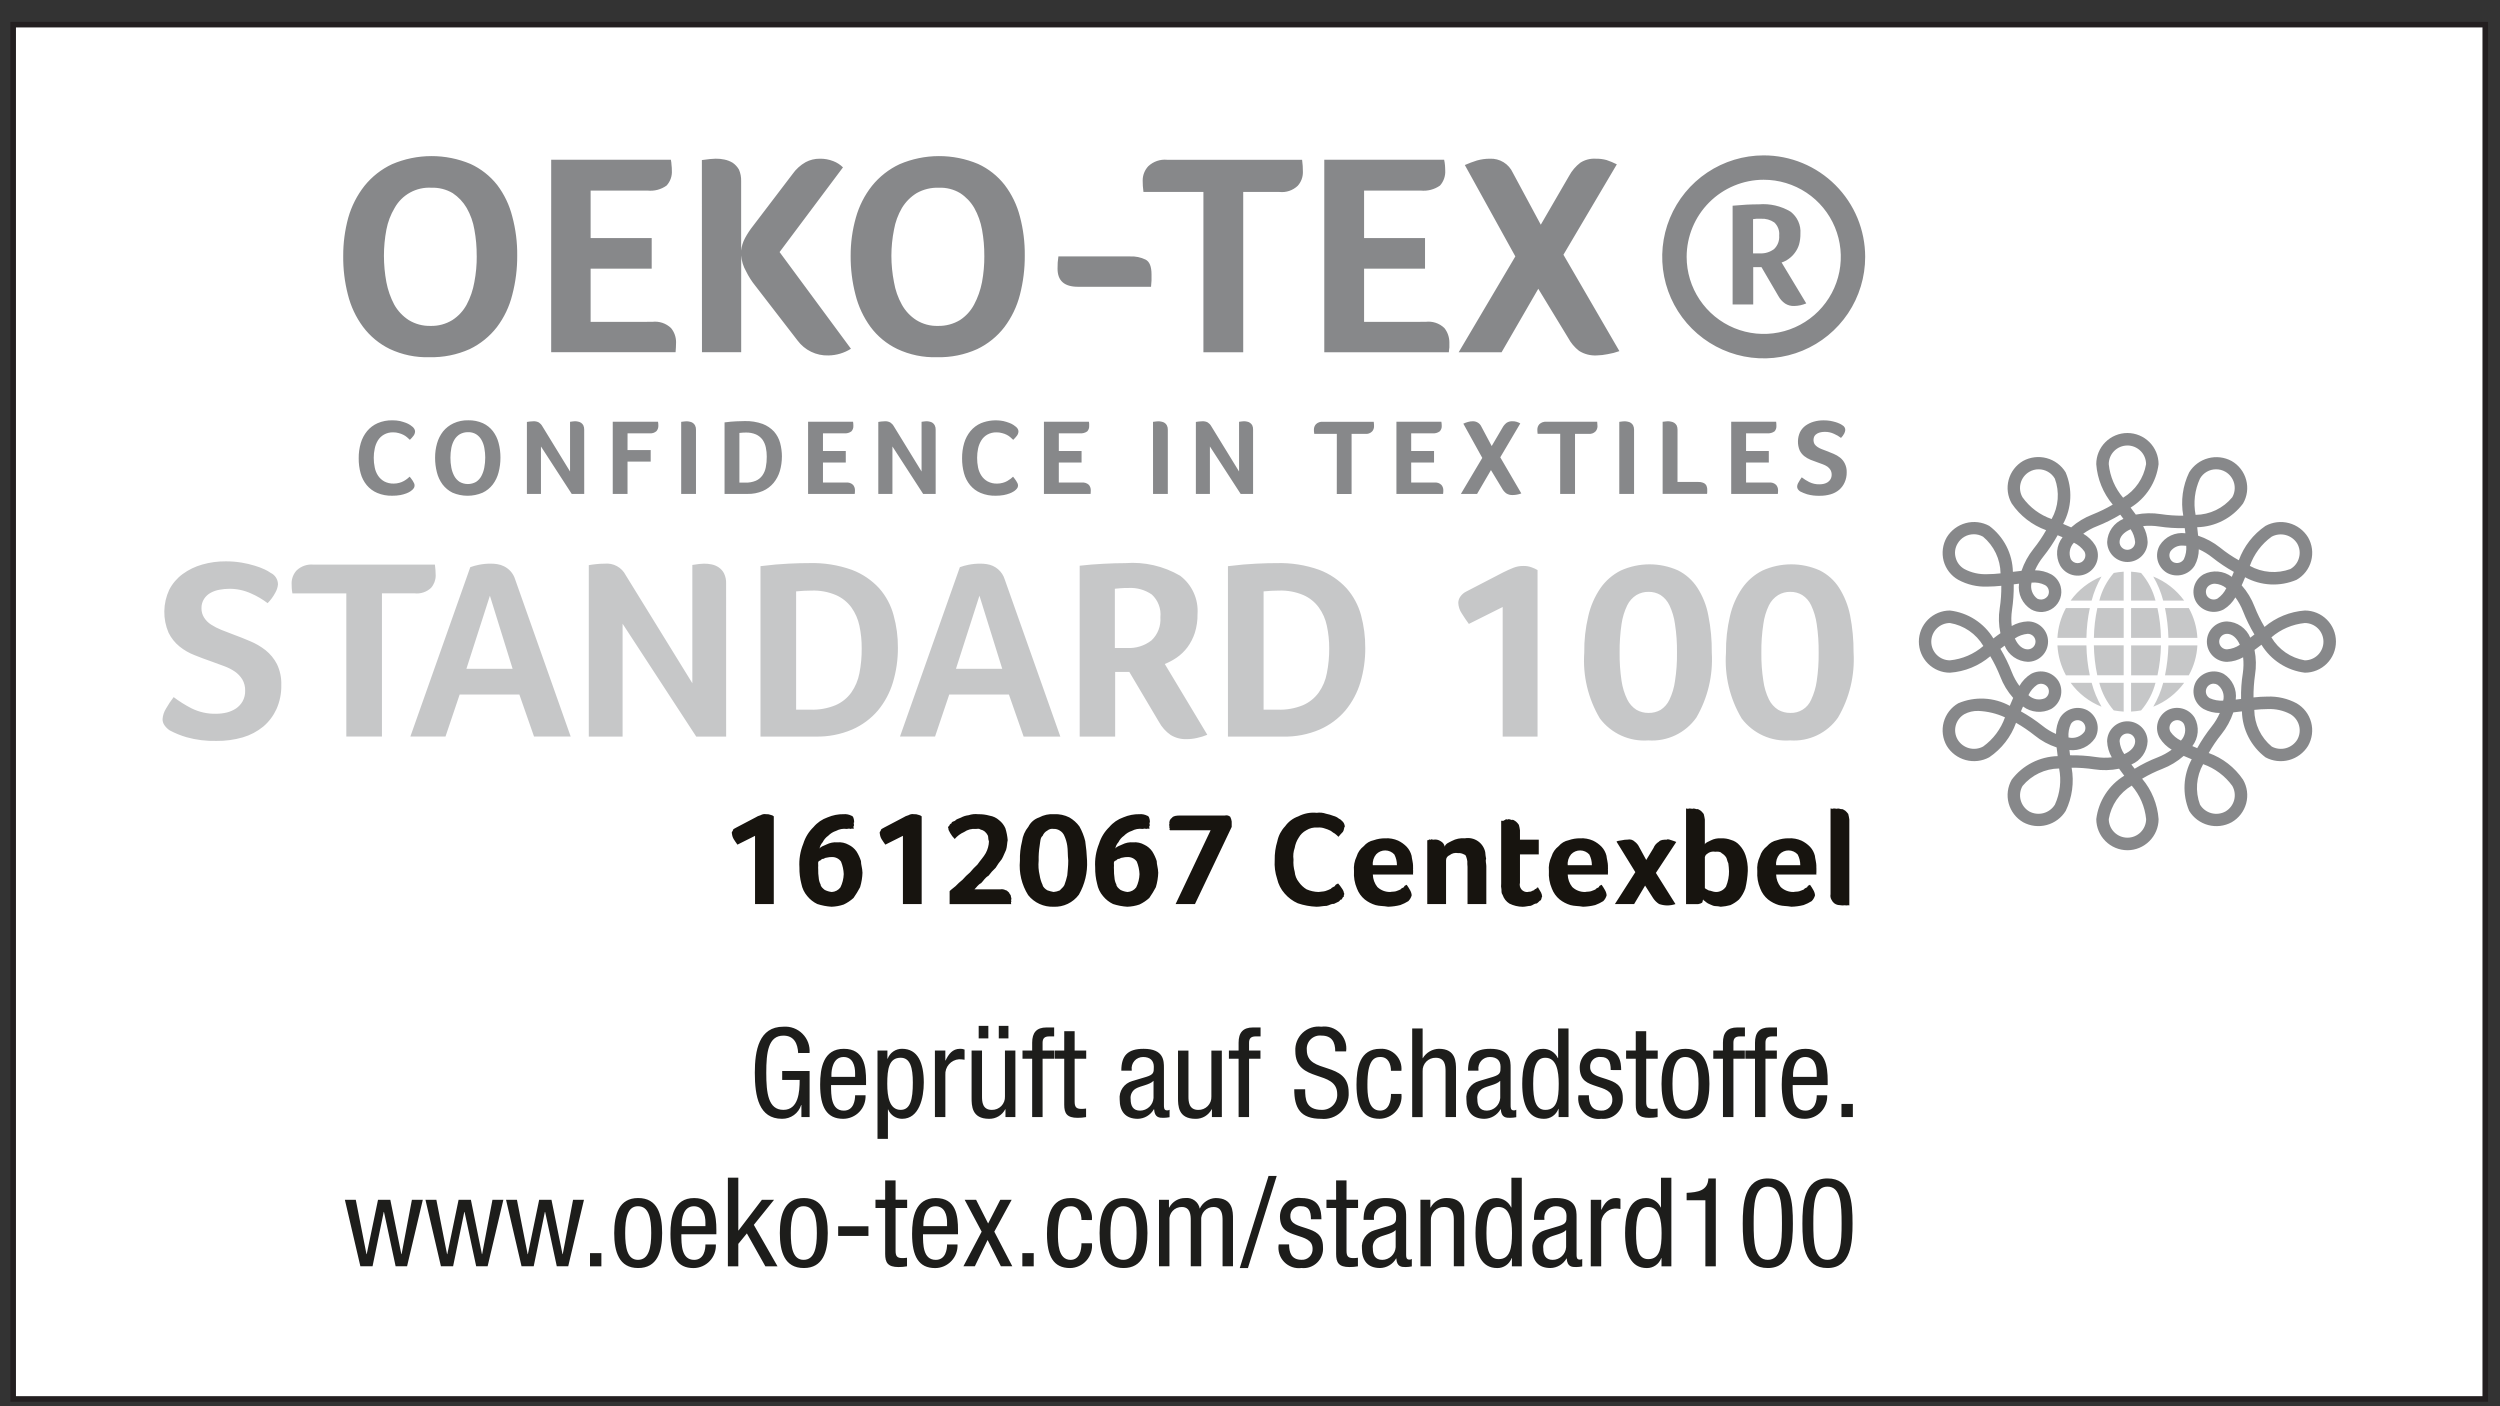
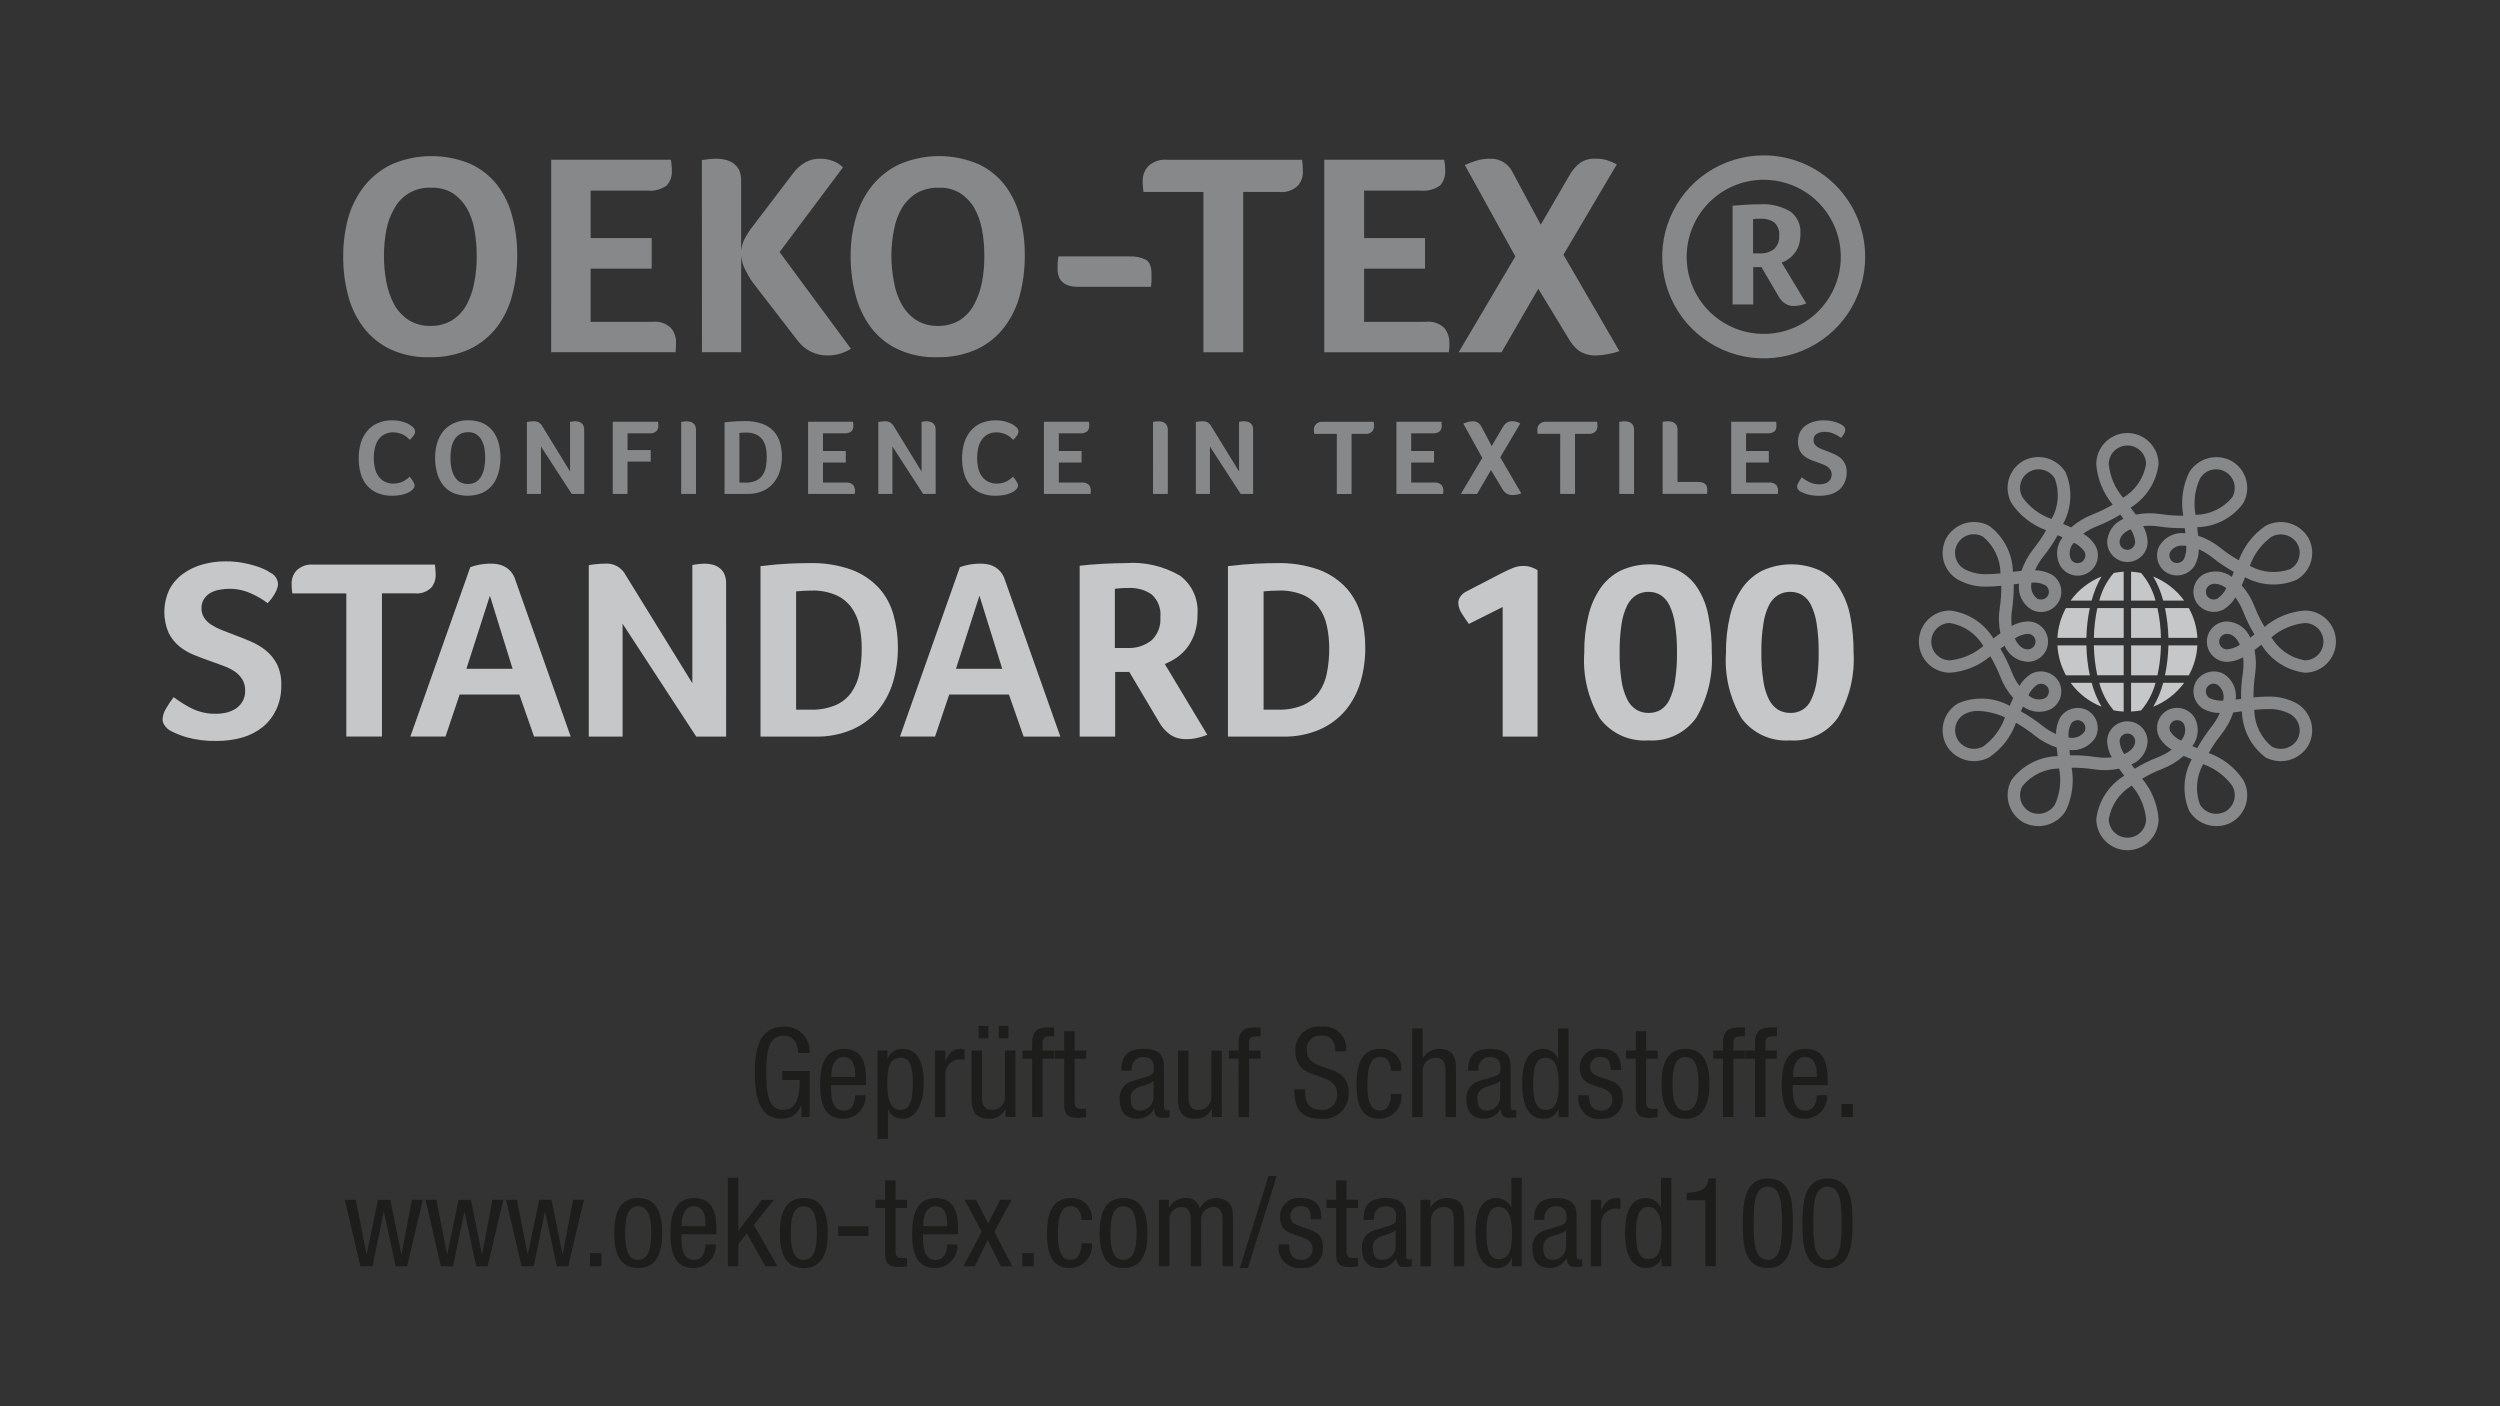
<svg xmlns="http://www.w3.org/2000/svg" width="112" height="63" fill="none">
  <rect width="100%" height="100%" fill="#333333" stroke="none" />
-   <path fill="#fff" stroke="#231F20" stroke-width=".25" d="M.59 1.104h110.75v61.569h-110.75z" />
  <path d="M35.758 47.176c-.022-.417-.178-.78-.661-.78-.679 0-.768.747-.768 1.664 0 .917.089 1.662.768 1.662.678 0 .728-.812.728-1.34h-.783v-.401h1.229v2.063h-.368v-.539h-.011c-.057.181-.171.34-.326.451-.154.111-.341.169-.531.166-1.035 0-1.219-.995-1.219-2.063 0-1.001.184-2.063 1.28-2.063.158-.012.316.01.464.065.148.055.283.142.394.254.112.112.198.247.252.395.054.148.076.307.063.465M37.231 48.61c0 .458 0 1.146.572 1.146.444 0 .506-.467.506-.688h.468c.006.136-.015.271-.062.399-.047.127-.12.244-.213.342-.093.099-.206.177-.331.231-.125.054-.259.082-.395.083-.729 0-1.034-.506-1.034-1.53 0-.745.145-1.606 1.062-1.606.912 0 .995.795.995 1.435v.188h-1.567Zm1.078-.366v-.161c0-.334-.105-.729-.516-.729-.489 0-.545.601-.545.779v.111h1.062ZM39.311 47.063h.445v.369h.011c.048-.132.136-.246.252-.326.116-.08.253-.122.394-.12.706 0 .973.629.973 1.514 0 .677-.201 1.623-.973 1.623-.134-0-.264-.04-.375-.115-.111-.074-.197-.18-.248-.303h-.011v1.317h-.467v-3.959Zm1.039 2.659c.433 0 .545-.456.545-1.222 0-.657-.112-1.113-.545-1.113-.516 0-.601.488-.601 1.168 0 .577.099 1.167.601 1.167M41.884 47.064h.467v.446h.011c.134-.285.312-.524.646-.524.07-.004.14.008.205.035v.455c-.083-.014-.166-.021-.25-.021-.174.013-.337.095-.451.227-.115.132-.172.305-.16.479v1.884h-.467M45.49 50.044h-.445v-.349h-.011c-.069.132-.172.241-.3.317-.128.075-.274.114-.422.111-.785 0-.785-.595-.785-.946v-2.113h.467v2.057c0 .229.016.602.439.602.079.002.158-.013.231-.042.073-.03.14-.074.195-.131.055-.057.098-.124.126-.198.028-.074.041-.153.037-.232v-2.057h.467v2.98Zm-1.645-4.085h.433v.562h-.433v-.562Zm.9 0h.433v.562h-.433v-.562ZM46.241 47.431h-.433v-.367h.433v-.351c0-.449.194-.683.644-.683h.341v.401h-.217c-.202 0-.301.078-.301.283v.351h.512v.367h-.512v2.613h-.467M47.678 46.197h.466v.868h.518v.367h-.518v1.914c0 .238.062.333.306.333.069-0.0.138-.006.206-.017v.384c-.125.023-.251.034-.378.033-.483 0-.601-.201-.601-.589v-2.059h-.434v-.367h.434M50.235 47.966c0-.678.289-.979 1.002-.979.907 0 .907.545.907.857v1.662c0 .122 0 .239.143.239.039.004.078-.006.11-.029v.335c-.089.017-.18.027-.271.028-.178 0-.401 0-.422-.384h-.012c-.072.127-.177.234-.303.309-.126.075-.269.116-.416.119-.555 0-.812-.334-.812-.867-.019-.181.027-.364.13-.515.103-.151.256-.26.432-.309l.629-.188c.339-.106.339-.201.339-.451 0-.278-.167-.439-.479-.439-.074-.001-.147.014-.214.044-.068.03-.128.074-.176.13-.049.056-.085.121-.105.192-.021.071-.026.145-.015.218v.027h-.468Zm1.441.456c-.172.183-.584.221-.795.349-.08.048-.145.118-.185.202-.041.084-.056.178-.043.271 0 .301.107.512.425.512.153-.001.3-.061.411-.166.111-.105.178-.248.189-.401v-.767ZM54.739 50.045h-.445v-.349h-.011c-.069.131-.173.241-.301.317-.128.076-.274.114-.422.111-.785 0-.785-.596-.785-.946v-2.112h.468v2.057c0 .227.017.601.44.601.079.002.157-.012.23-.042.073-.03.139-.074.194-.13.055-.056.098-.123.126-.197.028-.074.041-.152.037-.231v-2.057h.468M55.489 47.431h-.434v-.367h.434v-.351c0-.449.195-.683.646-.683h.339v.401h-.217c-.2 0-.299.078-.299.283v.351h.511v.367h-.511v2.613h-.468M59.819 47.103c0-.417-.151-.708-.616-.708-.088-.01-.177-.001-.261.028-.084.029-.16.076-.223.138-.063.062-.112.137-.142.221-.03.083-.041.172-.032.26 0 1.117 1.875.45 1.875 1.901.01.162-.015.325-.075.476-.059.151-.151.288-.269.401-.118.112-.259.198-.413.25-.154.052-.318.07-.479.052-.928 0-1.202-.479-1.202-1.323h.489c0 .444.029.923.747.923.092.003.184-.013.27-.048.086-.034.164-.086.228-.152.065-.066.115-.144.148-.231s.048-.179.043-.271c0-1.123-1.876-.472-1.876-1.929-.009-.152.015-.305.071-.446.056-.142.143-.269.254-.374.111-.104.244-.183.389-.231.145-.047.299-.062.45-.044.15-.021.304-.007.448.041.144.048.275.129.383.236.108.107.189.238.238.382.049.144.063.297.042.448M62.315 47.971c0-.289-.116-.618-.471-.618-.291 0-.584.145-.584 1.233 0 .39.006 1.168.568 1.168.399 0 .488-.423.488-.745h.468c.016.139.002.279-.04.412-.042.133-.111.256-.203.361-.092.105-.205.189-.332.248-.127.059-.264.09-.404.092-.729 0-1.034-.506-1.034-1.53 0-.745.144-1.606 1.061-1.606.13-.009.26.011.382.058.121.047.231.12.322.214.091.094.16.206.202.329.043.123.058.254.045.384M63.266 46.075h.468v1.329h.009c.075-.124.18-.228.306-.301.126-.073.268-.113.413-.117.767 0 .767.596.767.945v2.115h-.468V47.989c0-.229-.017-.601-.438-.601-.079-.002-.158.012-.231.042-.073.03-.14.074-.195.13-.055.056-.098.124-.126.198-.028.074-.041.153-.037.232v2.057h-.468M65.768 47.966c0-.678.288-.979 1-.979.908 0 .908.545.908.857v1.662c0 .122 0 .239.143.239.039.004.078-.006.11-.029v.335c-.089.017-.18.027-.271.028-.178 0-.401 0-.422-.384h-.012c-.072.127-.177.234-.303.309-.126.075-.269.116-.415.119-.556 0-.812-.334-.812-.867-.019-.181.027-.364.13-.515.103-.151.256-.26.432-.309l.629-.188c.339-.106.339-.201.339-.451 0-.278-.167-.439-.479-.439-.074-.001-.147.014-.214.044-.067.03-.128.074-.176.13-.049.056-.085.121-.105.192-.021.071-.026.145-.015.218v.027h-.467Zm1.44.456c-.172.183-.585.221-.795.349-.08.048-.145.118-.185.202-.041.084-.056.178-.043.271 0 .301.107.512.425.512.153-.001.3-.061.411-.166.111-.105.179-.248.189-.401v-.767ZM70.27 50.045h-.444v-.368h-.011c-.048.132-.136.246-.252.326-.116.08-.254.122-.395.12-.706 0-.972-.627-.972-1.567 0-.624.101-1.569.941-1.569.138 0.0.272.039.388.113.116.074.208.179.267.304h.011v-1.33h.467v3.971Zm-1.039-.322c.518 0 .6-.489.6-1.167 0-.579-.099-1.168-.6-1.168-.433 0-.545.456-.545 1.168 0 .711.111 1.167.545 1.167ZM72.16 47.937c0-.378-.099-.584-.439-.584-.063-.008-.127-.002-.188.017-.061.02-.116.052-.162.096-.046.044-.082.097-.105.156-.023.059-.033.123-.028.186 0 .349.368.417.734.539.361.122.729.25.729.841.01.128-.008.256-.054.375-.045.119-.116.228-.208.317-.092.089-.202.157-.323.199-.121.042-.249.056-.377.043-.142.019-.286.005-.421-.042-.135-.047-.258-.125-.357-.227-.1-.103-.174-.227-.216-.364-.043-.137-.053-.281-.029-.422h.466c0 .36.1.688.558.688.066.004.132-.006.193-.03.062-.023.117-.06.164-.106.047-.047.083-.103.106-.164.023-.062.034-.128.03-.193 0-.401-.367-.483-.729-.605-.361-.123-.733-.229-.733-.846.001-.119.027-.236.077-.345.05-.108.122-.204.212-.282.09-.078.195-.136.309-.17.114-.034.234-.043.352-.027.867 0 .902.602.908.952M73.282 46.197h.468v.868h.516v.367h-.516v1.914c0 .238.06.333.306.333.069-0.0.137-.006.205-.017v.384c-.125.023-.251.034-.378.033-.483 0-.601-.201-.601-.589v-2.059h-.433v-.367h.433M75.51 46.987c.862 0 1.072.729 1.072 1.569 0 .841-.215 1.567-1.072 1.567-.862 0-1.074-.727-1.074-1.567 0-.84.217-1.569 1.074-1.569Zm.584 1.569c0-.646-.095-1.202-.596-1.202-.471 0-.571.556-.571 1.202 0 .645.094 1.2.571 1.2.497 0 .596-.556.596-1.2ZM77.188 47.431h-.433v-.367h.433v-.351c0-.449.196-.683.646-.683h.339v.401h-.216c-.201 0-.3.078-.3.283v.351h.511v.367h-.511v2.613h-.468M78.624 47.431h-.433v-.367h.433v-.351c0-.449.196-.683.646-.683h.339v.401h-.217c-.2 0-.299.078-.299.283v.351h.51v.367h-.51v2.613h-.469M80.312 48.61c0 .458 0 1.146.572 1.146.446 0 .506-.467.506-.688h.468c.006.136-.015.271-.062.399-.047.127-.12.244-.213.342-.094.099-.206.177-.331.231-.125.054-.259.082-.395.083-.729 0-1.035-.506-1.035-1.53 0-.745.145-1.606 1.062-1.606.912 0 .995.795.995 1.435v.188h-1.567Zm1.078-.366v-.161c0-.334-.104-.729-.516-.729-.489 0-.545.601-.545.779v.111h1.062ZM83.008 49.455h-.51v.59h.51v-.59ZM15.45 53.75h.489l.479 2.435h.011l.506-2.435h.551l.494 2.435h.011l.462-2.435h.489l-.706 2.98h-.512l-.522-2.435h-.011l-.501 2.435h-.545M19.06 53.75h.489l.479 2.435h.011l.506-2.435h.551l.494 2.435H21.6l.462-2.435h.489l-.706 2.98h-.512l-.522-2.435h-.011l-.501 2.435h-.545M22.67 53.75h.489l.479 2.435h.011l.506-2.435h.551l.494 2.435h.011l.462-2.435h.489l-.706 2.98h-.512l-.522-2.435h-.012l-.5 2.435h-.545M26.942 56.14h-.51v.591h.51v-.591ZM28.59 53.672c.863 0 1.074.729 1.074 1.569 0 .84-.217 1.567-1.074 1.567-.861 0-1.073-.728-1.073-1.567 0-.841.217-1.569 1.073-1.569Zm.585 1.569c0-.646-.095-1.202-.595-1.202-.473 0-.572.555-.572 1.202 0 .644.093 1.2.572 1.2.495 0 .595-.556.595-1.2ZM30.525 55.296c0 .456 0 1.146.572 1.146.445 0 .506-.467.506-.689h.468c.006.136-.015.272-.062.399-.047.128-.12.244-.213.343-.094.099-.206.177-.331.232-.125.054-.259.082-.395.083-.729 0-1.034-.506-1.034-1.53 0-.746.144-1.607 1.061-1.607.913 0 .996.795.996 1.435v.188l-1.567-0Zm1.078-.366v-.161c0-.334-.106-.729-.517-.729-.489 0-.545.601-.545.778v.112h1.062ZM34.833 56.731h-.545l-.828-1.474-.384.468v1.006h-.467v-3.971h.467v2.364h.011l1.046-1.373h.544l-.906 1.123M36.011 53.672c.863 0 1.073.729 1.073 1.569 0 .84-.217 1.567-1.073 1.567-.862 0-1.074-.728-1.074-1.567 0-.841.217-1.569 1.074-1.569Zm.584 1.569c0-.646-.095-1.202-.595-1.202-.473 0-.572.555-.572 1.202 0 .644.093 1.2.572 1.2.495 0 .595-.556.595-1.2ZM38.906 54.936h-1.356v.433h1.356v-.433ZM39.656 52.882h.466v.867h.518v.368h-.518v1.914c0 .238.062.332.306.332.069 0 .138-.006.206-.016v.384c-.125.023-.251.034-.378.033-.483 0-.601-.2-.601-.589v-2.058h-.434v-.368h.434M41.35 55.296c0 .456 0 1.146.572 1.146.444 0 .506-.467.506-.689h.469c.006.136-.015.272-.062.399-.047.128-.12.244-.213.343-.094.099-.206.177-.331.232-.125.054-.259.083-.395.083-.729 0-1.035-.506-1.035-1.53 0-.746.145-1.607 1.062-1.607.913 0 .995.795.995 1.435v.188l-1.568-0Zm1.078-.366v-.161c0-.334-.105-.729-.516-.729-.489 0-.545.601-.545.778v.112h1.061ZM43.217 53.75h.512l.539 1.062.545-1.062h.51l-.778 1.429.807 1.551h-.512l-.595-1.179-.572 1.179h-.512l.818-1.551M46.311 56.14h-.51v.591h.51v-.591ZM48.45 54.657c0-.289-.116-.617-.471-.617-.291 0-.584.144-.584 1.233 0 .39.004 1.169.566 1.169.401 0 .489-.423.489-.745h.468c.016.139.002.279-.04.412-.042.133-.111.256-.203.361-.092.105-.205.189-.332.247-.127.059-.264.09-.404.092-.729 0-1.034-.506-1.034-1.53 0-.745.144-1.606 1.061-1.606.13-.008.26.012.382.059.121.047.231.12.322.213.09.094.16.206.202.329.043.123.059.254.046.384M50.334 53.672c.863 0 1.072.729 1.072 1.569 0 .84-.215 1.567-1.072 1.567-.861 0-1.073-.728-1.073-1.567 0-.841.217-1.569 1.073-1.569Zm.584 1.569c0-.646-.095-1.202-.596-1.202-.472 0-.572.555-.572 1.202 0 .644.095 1.2.572 1.2.496 0 .596-.556.596-1.2ZM51.923 53.75h.446v.349h.012c.069-.131.172-.241.3-.316.127-.076.273-.114.421-.111.148-.018.297.021.417.109.12.088.202.218.23.365.064-.136.163-.251.287-.335.124-.084.269-.132.419-.139.783 0 .783.596.783.945V56.73h-.467v-2.057c0-.228-.016-.599-.401-.599-.077-.002-.154.013-.225.043-.071.03-.135.075-.188.132-.053.057-.092.124-.117.197-.025.073-.034.151-.026.228V56.73h-.468v-2.057c0-.228-.015-.599-.399-.599-.077-.002-.154.013-.225.043-.071.03-.135.075-.188.132-.052.057-.092.124-.117.197-.025.073-.034.151-.026.228V56.73h-.468M56.83 52.683h.367l-1.29 4.126h-.366l1.289-4.126ZM58.73 54.623c0-.378-.099-.584-.439-.584-.063-.008-.127-.002-.188.017s-.116.052-.162.096c-.046.044-.082.097-.105.156-.023.059-.033.123-.028.186 0 .349.368.417.733.539.361.122.729.25.729.84.01.128-.008.256-.053.375-.045.12-.116.228-.208.317-.092.089-.202.157-.323.199-.121.042-.249.056-.377.043-.142.019-.286.004-.421-.043-.135-.047-.258-.125-.357-.228-.1-.103-.174-.228-.216-.364-.043-.137-.053-.281-.029-.423h.466c0 .362.099.69.558.69.066.004.132-.006.194-.03.062-.024.118-.06.164-.106s.083-.103.106-.164c.023-.062.034-.128.03-.194 0-.401-.367-.483-.729-.605-.361-.122-.733-.229-.733-.846.001-.119.027-.236.077-.344.05-.108.122-.204.212-.282.09-.078.195-.136.309-.17.114-.034.234-.043.352-.027.867 0 .902.602.908.952M59.857 52.882h.467v.867h.517v.368h-.517v1.914c0 .238.062.332.306.332.069-0.0.137-.006.205-.016v.384c-.125.023-.251.034-.378.033-.483 0-.599-.2-.599-.589v-2.058h-.433v-.368h.433M61.088 54.651c0-.679.289-.979 1.001-.979.906 0 .906.545.906.856v1.663c0 .122 0 .239.143.239.04.004.079-.006.112-.029v.334c-.089.018-.18.027-.271.029-.178 0-.402 0-.423-.384h-.011c-.073.127-.177.234-.303.308-.126.075-.269.116-.415.119-.556 0-.812-.334-.812-.867-.019-.182.027-.364.13-.515.103-.151.256-.26.432-.309l.628-.188c.341-.105.341-.2.341-.45 0-.279-.169-.44-.479-.44-.074-.001-.147.014-.215.044-.068.03-.128.074-.177.13-.049.056-.085.121-.106.192-.021.071-.026.146-.015.219v.027l-.467-0Zm1.439.456c-.172.184-.584.222-.794.349-.08.048-.145.119-.186.203-.041.084-.056.179-.043.272 0 .299.105.511.423.511.153-.001.3-.06.411-.165.111-.105.178-.248.188-.401v-.768ZM63.635 53.749h.445v.349h.012c.069-.131.172-.241.3-.316.127-.076.273-.114.421-.111.785 0 .785.596.785.945v2.113h-.467v-2.057c0-.228-.016-.599-.439-.599-.079-.002-.157.012-.23.041s-.139.074-.195.13-.098.123-.127.197c-.028.074-.041.152-.037.231v2.057h-.467M68.175 56.731h-.442v-.368h-.012c-.048.132-.135.246-.251.326-.116.08-.253.122-.393.12-.707 0-.975-.628-.975-1.567 0-.624.101-1.569.941-1.569.138-0.0.273.039.389.113.116.074.209.179.267.304h.012v-1.329h.465v3.971Zm-1.039-.322c.518 0 .601-.489.601-1.167 0-.58-.1-1.169-.601-1.169-.433 0-.543.457-.543 1.169 0 .711.11 1.167.543 1.167ZM68.722 54.651c0-.679.289-.979 1.002-.979.906 0 .906.545.906.856v1.663c0 .122 0 .239.143.239.039.004.079-.006.111-.029v.334c-.089.018-.18.027-.271.029-.177 0-.402 0-.423-.384h-.011c-.073.127-.177.234-.303.308-.126.075-.269.116-.415.119-.556 0-.812-.334-.812-.867-.019-.182.027-.364.13-.515.103-.151.256-.26.432-.309l.628-.188c.34-.105.34-.2.34-.45 0-.279-.169-.44-.479-.44-.074-.001-.147.014-.215.044s-.128.074-.176.13c-.049.056-.085.121-.105.192-.021.071-.026.146-.015.219v.027l-.467-0Zm1.439.456c-.171.184-.584.222-.793.349-.08.048-.145.118-.186.203-.041.084-.056.179-.043.272 0 .299.105.511.424.511.153-.001.3-.06.411-.166.111-.105.178-.248.188-.401v-.768ZM71.267 53.75h.468v.446h.009c.134-.285.312-.524.646-.524.07-.004.141.007.206.035v.455c-.083-.015-.166-.022-.25-.021-.175.013-.337.094-.452.227-.115.132-.172.305-.16.479v1.884h-.468M74.877 56.731h-.442v-.368h-.012c-.048.132-.135.246-.251.326-.115.08-.253.122-.393.12-.706 0-.975-.628-.975-1.567 0-.624.101-1.569.941-1.569.138-0.0.272.039.388.113.116.074.209.179.267.304h.012v-1.329h.465v3.971Zm-1.039-.322c.518 0 .601-.489.601-1.167 0-.58-.099-1.169-.601-1.169-.433 0-.543.457-.543 1.169 0 .711.11 1.167.543 1.167ZM75.561 53.44c.495-.028.952-.09.973-.646h.334v3.938h-.467v-2.959h-.84M78.075 54.818c0-.867.062-2.024 1.123-2.024 1.061 0 1.123 1.056 1.123 2.024 0 .834-.062 1.99-1.123 1.99-1.062 0-1.123-1.057-1.123-1.99Zm1.123 1.623c.599 0 .633-.793.633-1.623 0-.867-.035-1.657-.633-1.657-.601 0-.634.79-.634 1.657 0 .83.033 1.623.634 1.623ZM80.748 54.818c0-.867.062-2.024 1.123-2.024 1.061 0 1.123 1.056 1.123 2.024 0 .834-.062 1.99-1.123 1.99-1.062 0-1.123-1.057-1.123-1.99Zm1.123 1.623c.601 0 .633-.793.633-1.623 0-.867-.033-1.657-.633-1.657-.6 0-.634.79-.634 1.657 0 .83.035 1.623.634 1.623Z" fill="#1D1D1B" />
  <path d="M18.473 21.945c-.029.027-.06.051-.093.072-.056.035-.115.064-.176.087-.087.032-.176.058-.267.075-.12.021-.241.031-.363.03-.231.006-.46-.036-.673-.125-.184-.077-.346-.198-.473-.351-.127-.155-.219-.335-.271-.528-.061-.22-.09-.447-.087-.675-.003-.23.029-.459.093-.68.057-.196.154-.379.284-.538.127-.153.289-.274.471-.354.209-.09.435-.133.662-.128.115-.001.229.01.342.033.09.022.178.049.265.081.066.025.129.057.188.095.039.026.077.055.113.086.029.026.054.056.073.09.022.035.034.075.034.116-.003.071-.028.139-.072.195-.049.063-.102.123-.16.178-.041-.038-.082-.079-.131-.118-.05-.042-.104-.078-.163-.107-.064-.032-.131-.057-.2-.075-.083-.024-.169-.036-.255-.035-.144-.004-.286.031-.412.101-.11.062-.203.151-.27.258-.069.112-.118.236-.143.366-.031.136-.046.276-.045.415-.001.147.014.293.045.437.025.131.076.255.149.366.071.106.166.194.277.256.131.068.278.102.426.097.085 0.0.17-.011.252-.035.069-.018.136-.045.199-.08.054-.03.105-.064.154-.102l.108-.093c.018.024.041.051.066.085.027.032.051.065.072.101.021.034.041.069.057.105.015.03.023.063.024.096.001.038-.007.075-.024.109-.021.035-.047.067-.077.095ZM22.42 20.502c.001.222-.027.443-.083.658-.05.198-.138.383-.261.546-.121.158-.279.285-.459.369-.213.089-.441.136-.672.135-.231-0-.459-.047-.671-.137-.176-.087-.33-.215-.449-.372-.119-.163-.205-.347-.253-.544-.054-.213-.081-.432-.08-.652-.001-.217.028-.434.088-.643.054-.194.146-.375.269-.534.126-.154.285-.278.465-.362.208-.097.436-.143.666-.137.225-.005.449.04.655.131.175.081.328.203.446.355.12.158.207.338.256.53.056.214.084.434.083.655Zm-.681.005c-0-.148-.014-.295-.041-.44-.022-.128-.066-.25-.13-.363-.058-.102-.139-.188-.238-.251-.108-.064-.232-.096-.357-.092-.13-.003-.259.029-.373.092-.101.062-.186.149-.246.251-.065.112-.11.235-.134.363-.028.145-.041.292-.041.44-.001.149.013.298.041.445.025.131.069.258.132.375.058.106.141.196.241.262.112.063.239.096.367.096s.255-.033.367-.096c.1-.066.183-.156.239-.262.062-.118.105-.244.13-.375.028-.147.042-.296.042-.445ZM26.173 22.127h-.56l-1.378-2.125v2.125h-.63v-3.224c.043-.009.086-.016.129-.019.054-.006.109-.01.164-.011.084-.004.168.014.242.053.063.042.116.098.153.164l1.245 2.033v-2.226c.045-.006.088-.012.126-.017.03-.006.061-.008.092-.008.049-0.0.097.005.144.017.048.008.094.027.134.054.042.029.076.068.1.113.027.061.04.127.038.193M28.113 20.164h1.038v.515h-1.038v1.45h-.662v-3.234h2.028c.006.033.009.065.012.088 0 .025.003.054.003.09.003.088-.027.174-.084.241-.042.037-.09.065-.143.082-.053.017-.109.022-.164.016h-.989M30.517 18.899c.047-.006.091-.012.133-.017.033-.006.066-.008.099-.008.05-0.0.099.005.148.017.05.007.097.026.139.054.043.028.079.067.102.113.03.06.045.126.042.193v2.877h-.663M35.029 20.458c0.0.218-.031.436-.092.646-.057.195-.153.375-.282.532-.13.155-.294.279-.48.36-.218.093-.453.138-.69.132h-1.025v-3.205c.205-.026.38-.043.527-.048.146-.006.272-.011.378-.011.273-.007.545.036.803.128.194.074.369.192.511.345.127.147.22.321.271.509.053.2.08.406.08.613Zm-.678.009c.001-.143-.013-.285-.043-.425-.026-.124-.077-.242-.149-.346-.075-.1-.174-.18-.288-.232-.144-.061-.299-.09-.455-.086-.097.001-.194.006-.291.018v2.226h.264c.161.005.322-.023.471-.084.118-.051.221-.134.295-.239.076-.109.128-.233.152-.363.031-.154.045-.311.043-.468ZM37.901 21.619c.058-.007.116-.002.171.016.055.018.105.049.147.089.054.067.084.15.083.236 0 .036 0 .065-.002.09l-.009.078h-2.089v-3.234h2.015c.003.034.007.065.01.087.003.03.004.061.004.092.003.046-.003.092-.018.135-.015.043-.039.083-.07.117-.093.069-.209.1-.324.087h-.95v.793h1.022v.518h-1.022v.894M41.918 22.127h-.561l-1.376-2.125v2.125h-.633v-3.224c.043-.009.087-.015.131-.019.053-.006.107-.01.161-.011.085-.005.169.014.244.053.064.042.117.098.155.164l1.247 2.033v-2.226c.042-.006.086-.012.123-.017.031-.006.062-.008.093-.008.048-0.0.096.005.143.017.048.007.094.026.134.054.042.029.075.068.098.113.029.06.043.126.04.193M45.504 21.945c-.028.028-.059.052-.093.072-.055.035-.114.065-.175.087-.087.033-.178.058-.269.075-.119.021-.239.031-.36.03-.231.006-.461-.036-.675-.125-.184-.077-.346-.198-.473-.351-.127-.155-.219-.335-.271-.528-.06-.22-.089-.447-.087-.675-.002-.23.029-.459.093-.68.057-.196.154-.379.283-.537.127-.153.288-.275.471-.354.318-.128.666-.16 1.003-.095.09.021.178.048.265.081.067.024.131.056.19.095.04.026.078.055.115.086.029.026.055.057.075.09.02.035.031.075.031.116-.003.071-.029.14-.074.195-.049.064-.103.123-.161.178-.04-.042-.084-.082-.129-.118-.049-.042-.103-.078-.16-.107-.065-.033-.133-.058-.203-.075-.083-.025-.169-.036-.256-.035-.144-.004-.287.031-.413.101-.109.062-.201.151-.267.258-.07.112-.119.236-.146.366-.029.137-.043.276-.043.415-.001.147.013.293.043.437.027.13.078.255.151.366.07.107.166.194.278.256.132.069.279.102.428.097.084 0.0.168-.012.249-.035.07-.018.136-.045.199-.08.054-.031.105-.065.155-.102.042-.036.079-.066.107-.093.018.024.041.051.067.085.027.032.051.065.072.101.021.034.041.069.059.105.014.03.023.063.025.096-0.0.038-.009.075-.025.109-.022.035-.048.067-.079.095ZM48.464 21.619c.058-.007.117-.001.172.017.055.018.106.048.148.088.054.067.083.15.083.236.001.03-0.0.06-.003.09 0 .023-.004.051-.006.078h-2.09v-3.234h2.015c.005.034.008.065.012.087v.092c.003.046-.003.091-.017.135-.015.043-.038.083-.069.117-.095.068-.212.099-.328.087h-.946v.793h1.019v.518H47.435v.894M51.655 18.899c.046-.006.093-.012.134-.017.033-.006.066-.008.1-.008.05-0.0.099.005.148.017.049.008.097.026.138.054.043.028.078.067.101.113.03.059.045.126.042.193v2.877h-.662M56.138 22.127h-.557l-1.377-2.125v2.125h-.629v-3.224c.043-.009.086-.016.129-.019.054-.007.109-.01.164-.011.084-.004.167.014.241.053.063.042.116.098.153.164l1.248 2.033v-2.226c.043-.006.086-.012.125-.017.03-.006.06-.008.091-.008.049-0.0.097.005.145.017.047.007.091.026.129.054.043.029.078.067.102.113.027.06.04.127.036.193M59.89 19.436h-1.012v-.006c-.006-.032-.01-.064-.012-.096-.003-.031-.003-.061-.003-.092 0-.089.033-.174.093-.239.042-.04.091-.07.145-.088.054-.018.112-.025.169-.018h2.274c.009.068.014.137.013.206 0.0.084-.031.165-.088.228-.04.04-.089.07-.143.089-.054.018-.111.025-.167.018h-.608v2.692h-.663M64.26 21.619c.057-.007.115-.002.17.016.054.018.104.049.145.089.056.066.086.15.086.236.001.03-0.0.06-.003.09-.003.023-.005.051-.008.078h-2.09v-3.234h2.013c.004.034.009.065.012.087.004.03.006.061.005.092.003.046-.003.092-.019.136-.016.043-.04.083-.072.116-.094.069-.211.1-.327.087h-.951v.793h1.024v.518h-1.024v.894M66.795 21.06l-.622 1.067h-.725l.958-1.613-.849-1.534c.065-.03.133-.055.202-.075.071-.021.144-.032.218-.032.081-.003.16.018.229.06.069.042.124.103.158.177l.464.873.482-.821c.046-.087.111-.163.189-.223.078-.048.169-.072.261-.067.061-.001.122.007.18.024.059.018.115.043.169.073l-.897 1.519.943 1.617c-.063.025-.129.043-.196.054-.061.012-.123.018-.185.019-.105.006-.21-.021-.298-.078-.076-.059-.139-.133-.184-.218M69.897 19.435h-1.012v-.006c-.005-.032-.008-.064-.009-.096-.003-.031-.004-.061-.003-.092 0-.089.033-.174.093-.239.042-.039.092-.069.147-.088.055-.018.113-.025.17-.019h2.271c.009.068.013.137.014.206-.001.084-.033.165-.089.228-.04.04-.088.07-.141.089-.053.018-.109.025-.165.018h-.612v2.692h-.665M72.544 18.899c.043-.006.089-.012.13-.017.033-.005.066-.008.099-.008.05-0.0.1.005.149.017.05.007.098.026.14.054.043.028.078.067.102.113.029.06.043.126.042.193v2.877h-.662M75.152 21.592h.942c.065-.003.129.008.19.03.046.013.088.038.121.073.031.031.052.071.061.115.013.04.019.082.018.125v.115c-.003.045-.004.071-.011.076h-1.987v-3.23c.045-.005.089-.012.131-.015.032-.006.065-.009.098-.009.05 0.0.099.006.148.017.051.009.099.027.143.054.044.029.08.068.107.113.028.06.041.126.04.193M79.254 21.619c.057-.007.116-.002.171.016.055.018.105.049.147.089.055.067.085.15.086.236.001.03-0.0.06-.003.09l-.008.078h-2.089v-3.234h2.013c.004.034.009.065.009.087.003.03.004.061.003.092.004.045-.002.091-.016.135-.014.043-.037.083-.068.117-.095.067-.211.098-.327.087h-.948v.793h1.019v.518h-1.019v.894M80.717 21.384c.105.081.216.151.334.211.143.071.302.107.462.102.068.001.135-.007.201-.023.062-.015.12-.04.173-.075.05-.035.091-.08.121-.132.034-.062.052-.132.05-.203.002-.074-.017-.147-.053-.211-.035-.059-.083-.11-.139-.149-.064-.043-.133-.078-.206-.104-.078-.029-.155-.057-.239-.087-.101-.035-.205-.072-.309-.115-.101-.042-.196-.097-.282-.164-.087-.07-.158-.158-.206-.259-.053-.129-.079-.267-.076-.407.002-.139.033-.277.09-.404.059-.117.144-.218.249-.296.112-.079.235-.139.367-.177.144-.041.292-.061.442-.06.099-.001.199.007.296.022.092.016.173.038.248.059.062.019.122.042.181.07.041.018.08.041.117.068.04.02.073.051.096.089.023.038.035.082.034.126-.005.055-.022.109-.048.158-.038.072-.086.138-.143.195-.096-.073-.201-.135-.312-.182-.128-.061-.268-.091-.409-.089-.059-.001-.117.005-.175.016-.059.01-.116.03-.169.059-.05.027-.093.066-.125.113-.029.055-.043.116-.043.178 0 .062.015.123.043.178.035.051.08.096.132.13.059.041.124.074.191.099.072.029.145.057.226.086.102.039.206.081.311.126.104.043.202.1.29.17.089.071.161.161.211.264.06.122.089.257.084.393.003.155-.028.31-.092.452-.056.127-.14.24-.245.332-.112.093-.242.162-.382.202-.16.046-.326.068-.492.066-.19.006-.38-.017-.564-.068-.107-.034-.212-.077-.312-.128-.036-.025-.068-.056-.095-.092-.026-.035-.039-.078-.038-.122.004-.071.027-.139.067-.197.041-.076.087-.149.138-.219M23.171 11.448c.004.594-.07 1.185-.221 1.759-.13.525-.364 1.017-.69 1.449-.324.418-.742.756-1.219.985-.568.254-1.186.378-1.809.362-.611.018-1.218-.109-1.771-.369-.472-.23-.882-.57-1.197-.991-.32-.432-.55-.924-.679-1.446-.146-.568-.216-1.152-.209-1.738-.002-.577.075-1.152.227-1.709.147-.517.394-1.001.726-1.424.333-.413.755-.745 1.235-.97.555-.238 1.153-.361 1.757-.363.604-.002 1.202.118 1.759.352.467.215.876.538 1.194.941.318.421.548.902.676 1.414.153.57.228 1.158.221 1.748Zm-1.815.011c.003-.392-.032-.784-.103-1.17-.056-.342-.174-.672-.346-.973-.155-.266-.37-.493-.626-.664-.289-.17-.62-.254-.955-.242-.332-.019-.663.056-.954.216-.291.16-.532.4-.693.69-.179.3-.304.629-.369.973-.073.386-.11.777-.11 1.17.001.398.037.794.11 1.185.067.35.185.689.352 1.004.157.279.379.516.648.691.293.179.632.27.976.262.345.01.686-.082.98-.262.268-.173.488-.411.64-.691.167-.314.283-.653.344-1.004.075-.391.112-.788.108-1.185ZM29.217 14.418c.153-.019.308-.004.454.044.146.048.28.129.391.235.146.177.226.4.226.629.002.08-.001.161-.007.24-.004.065-.009.136-.015.214h-5.573V7.156h5.362c.017.08.027.162.03.244.01.077.015.155.014.234.009.123-.007.247-.048.364-.041.117-.105.224-.188.315-.247.178-.552.258-.855.225h-2.548v2.127h2.736v1.372h-2.736v2.382M31.444 7.171c.122-.015.239-.031.354-.045.115-.009.205-.017.264-.017.132-.002.264.011.393.039.131.027.256.076.371.145.115.08.21.185.28.306.07.163.103.34.097.518v3.11c.021-.197.08-.388.175-.562.103-.191.222-.372.357-.542l1.764-2.317c.155-.223.358-.409.595-.542.192-.102.406-.155.624-.154.21-.005.419.032.615.109.162.062.308.157.432.279l-2.84 3.794 3.197 4.332c-.303.192-.652.295-1.01.3-.267.009-.533-.048-.774-.165-.241-.117-.45-.29-.609-.505l-1.886-2.444c-.165-.203-.306-.423-.42-.658-.125-.216-.2-.458-.218-.707v4.335h-1.757M45.91 11.448c.004.593-.07 1.184-.218 1.759-.134.524-.37 1.016-.696 1.449-.323.42-.741.757-1.219.985-.565.254-1.18.378-1.8.362-.614.019-1.224-.107-1.78-.369-.475-.228-.887-.568-1.2-.991-.316-.434-.544-.925-.673-1.446-.147-.568-.219-1.152-.215-1.738-.002-.578.076-1.153.234-1.709.144-.518.389-1.002.722-1.424.333-.413.756-.745 1.236-.97.556-.238 1.153-.361 1.758-.363.604-.002 1.203.118 1.76.352.466.214.874.537 1.19.941.32.421.552.902.683 1.414.151.57.224 1.158.218 1.748Zm-1.813.011c.003-.392-.032-.784-.102-1.17-.061-.342-.179-.67-.348-.973-.156-.268-.373-.495-.632-.664-.286-.171-.616-.255-.95-.242-.349-.013-.696.07-1 .242-.269.166-.494.394-.658.664-.175.301-.296.63-.356.973-.077.385-.116.777-.117 1.17.001.398.04.795.117 1.185.059.352.179.692.352 1.004.155.28.377.518.646.691.293.182.632.273.977.262.345.007.685-.084.981-.262.265-.173.482-.411.631-.691.168-.315.287-.653.355-1.004.073-.391.108-.788.105-1.185ZM48.297 12.848c-.614 0-.919-.268-.919-.811-.003-.184.009-.368.038-.549h3.217c.238-.01.475.038.689.142.179.093.266.312.266.665v.274c-.012.098-.017.182-.022.279M53.913 8.6h-2.687v-.01c-.012-.106-.022-.188-.027-.262 0-.066-.007-.145-.007-.242-.001-.237.089-.465.25-.639.112-.105.245-.186.391-.236.146-.05.3-.068.454-.053h6.047c.025.183.037.368.036.552.002.226-.08.444-.231.613-.109.103-.238.181-.38.229-.142.048-.292.064-.441.048H55.696v7.181h-1.783M63.863 14.418c.153-.02.308-.005.455.043.147.048.28.129.391.236.142.179.22.401.223.629v.24c-.014.065-.014.136-.024.214h-5.58V7.156h5.369c.018.08.031.162.038.244.003.06.011.137.011.234.008.123-.009.246-.049.363-.04.117-.103.224-.185.316-.252.178-.56.257-.867.225h-2.534v2.127h2.73v1.372h-2.73v2.382M68.915 12.937l-1.644 2.844h-1.922l2.538-4.294-2.263-4.094c.177-.077.357-.145.541-.203.189-.053.385-.08.581-.08.215-.01.428.045.612.157.184.113.329.278.418.474l1.251 2.326 1.269-2.188c.124-.23.295-.431.502-.59.207-.132.45-.195.695-.179.163-.003.325.017.482.06.157.053.311.117.459.192l-2.392 4.05 2.507 4.318c-.171.062-.347.108-.527.137-.16.033-.323.052-.486.056-.279.016-.557-.055-.794-.204-.202-.157-.368-.355-.488-.581M79.01 8.053c.683-.001 1.351.201 1.92.579.569.379 1.012.918 1.274 1.549.262.631.331 1.325.199 1.995-.133.67-.461 1.286-.943 1.77-.483.484-1.098.813-1.768.947-.67.134-1.365.066-1.996-.195-.631-.261-1.171-.703-1.551-1.271-.38-.568-.583-1.235-.583-1.919.001-.915.364-1.792 1.01-2.44.646-.648 1.523-1.013 2.438-1.015Zm0-1.092c-.899.001-1.778.268-2.525.768-.747.5-1.329 1.21-1.673 2.041-.344.831-.433 1.745-.257 2.627.176.882.609 1.692 1.245 2.327.636.635 1.446 1.068 2.328 1.244.882.175 1.796.085 2.626-.259.831-.344 1.54-.927 2.04-1.674.499-.748.766-1.626.766-2.526 0-.597-.118-1.189-.346-1.741-.229-.552-.564-1.053-.987-1.476-.422-.422-.924-.757-1.476-.986-.552-.228-1.144-.346-1.741-.345Z" fill="#87888A" />
  <path d="M80.659 10.463c.003.167-.018.334-.062.495-.042.135-.107.261-.193.374-.076.102-.168.192-.272.266-.096.071-.203.126-.317.161l1.105 1.834c-.087.035-.176.063-.268.084-.09.018-.181.029-.273.031-.143.006-.285-.032-.406-.109-.128-.088-.233-.206-.306-.343l-.754-1.29h-.369v1.673h-.923V9.216c.208-.019.41-.035.616-.047.212-.011.392-.015.562-.015.493-.041.987.073 1.413.325.151.114.271.263.349.435.078.172.112.36.098.549Zm-.952.089c.011-.108-.002-.217-.04-.318-.038-.102-.098-.193-.177-.268-.175-.12-.384-.178-.596-.167-.088 0-.151 0-.208.001-.05.003-.1.008-.149.017v1.534h.316c.226.011.448-.059.628-.196.08-.077.142-.172.181-.276.039-.104.054-.216.045-.327M95.304 38.09c-.369-.002-.722-.149-.982-.41-.261-.261-.407-.614-.409-.983.048-.398.186-.779.403-1.116.217-.337.507-.62.85-.829-.079-.106-.158-.209-.231-.314-.369.076-.748.085-1.12.027-.333-.05-.669-.074-1.006-.072.118.657.025 1.334-.265 1.935-.193.312-.498.539-.853.633-.355.095-.732.05-1.055-.125-.319-.186-.552-.491-.648-.849-.096-.357-.046-.738.137-1.059.242-.319.552-.58.909-.762.356-.182.749-.282 1.15-.292-.017-.13-.032-.259-.047-.389-.357-.117-.69-.299-.982-.536-.264-.21-.544-.4-.837-.568-.225.629-.645 1.17-1.199 1.545-.323.175-.7.219-1.054.124-.354-.095-.659-.322-.85-.635-.184-.321-.234-.702-.138-1.06.096-.357.33-.662.651-.848.369-.157.768-.228 1.168-.208.4.02.79.13 1.142.322.049-.12.099-.242.152-.355-.249-.281-.445-.604-.578-.955-.125-.315-.275-.62-.447-.912-.508.432-1.141.69-1.807.738-.37 0-.724-.147-.985-.408s-.408-.616-.408-.985c0-.37.147-.724.408-.985s.616-.408.985-.408c.398.047.78.184 1.117.401.337.217.62.507.829.85.103-.081.206-.158.315-.233-.079-.367-.09-.746-.032-1.117.052-.333.076-.67.072-1.008-.205.019-.413.036-.623.036-.455.018-.907-.087-1.307-.305-.16-.09-.299-.212-.412-.357-.112-.145-.194-.311-.242-.488-.093-.358-.043-.739.141-1.06.191-.312.495-.54.849-.635.354-.095.731-.051 1.053.124.322.24.585.55.768.907.184.357.283.751.292 1.152.131-.018.259-.034.385-.045.121-.355.302-.687.536-.981.212-.264.402-.544.568-.839-.627-.227-1.167-.645-1.542-1.197-.183-.32-.233-.7-.138-1.057.095-.357.327-.661.645-.848.323-.176.701-.222 1.056-.127.355.095.66.322.852.636.157.369.228.768.208 1.169-.02.4-.129.791-.321 1.143.123.052.246.102.361.155.282-.248.607-.444.958-.578.312-.124.615-.272.905-.442-.43-.511-.689-1.145-.739-1.812 0-.37.147-.725.409-.987.262-.262.617-.409.987-.409.37 0 .725.147.987.409.262.262.409.617.409.987-.049.398-.187.779-.404 1.116-.217.337-.507.62-.849.83.08.105.158.211.234.313.368-.073.745-.08 1.116-.022.334.051.671.074 1.009.071-.119-.659-.026-1.338.265-1.941.192-.312.496-.539.85-.633.354-.095.731-.05 1.053.125.159.091.298.213.409.358.112.145.194.311.241.488.048.177.06.362.036.543-.024.182-.084.357-.176.515-.239.321-.549.584-.904.767-.356.184-.749.285-1.149.294.015.129.031.256.041.379.358.119.692.3.987.536.261.212.541.402.836.565.227-.625.645-1.163 1.194-1.539.323-.175.701-.22 1.056-.125.355.095.66.323.852.636.092.159.151.334.175.516.024.182.011.366-.037.543-.047.177-.13.343-.242.488-.112.145-.252.266-.411.357-.368.156-.766.227-1.165.207-.399-.02-.788-.13-1.139-.321-.051.124-.099.242-.155.361.248.281.444.604.578.955.124.315.273.618.447.908.51-.429 1.141-.686 1.806-.735.369 0 .724.147.985.408s.408.616.408.985c0 .369-.147.724-.408.985s-.616.408-.985.408c-.398-.049-.779-.187-1.115-.404-.337-.217-.62-.507-.829-.849-.107.078-.211.16-.311.234.074.369.081.749.022 1.121-.048.333-.07.669-.068 1.006.208-.024.417-.037.627-.038.454-.017.904.087 1.305.301.32.186.554.49.65.848.096.357.046.738-.138 1.06-.192.312-.497.539-.851.635-.355.095-.732.051-1.055-.122-.32-.241-.581-.552-.764-.909-.183-.357-.283-.75-.292-1.151-.132.016-.259.033-.385.046-.12.357-.302.69-.537.984-.212.262-.401.542-.566.836.626.225 1.165.643 1.538 1.194.092.159.152.334.176.516.024.182.012.367-.035.544-.048.177-.13.343-.241.489-.112.145-.251.268-.41.359-.322.175-.699.22-1.053.125-.354-.095-.658-.322-.85-.634-.156-.369-.227-.769-.207-1.169.02-.4.13-.791.321-1.143-.122-.048-.242-.102-.36-.152-.281.248-.605.445-.955.58-.314.122-.618.27-.907.442.431.511.689 1.145.738 1.812-.002.37-.151.724-.413.985-.262.261-.617.407-.987.408Zm.197-2.894c-.27.161-.502.378-.679.637-.177.259-.297.554-.349.864.001.221.09.432.247.588.157.156.369.243.59.243.221 0 .433-.087.59-.243.157-.156.245-.367.247-.588-.055-.555-.28-1.079-.645-1.501Zm3.2-.962c-.154.274-.247.578-.271.891-.024.313.02.628.13.922.114.189.297.326.51.383.213.057.44.029.633-.077.191-.113.33-.296.387-.51.057-.214.027-.442-.082-.635-.327-.45-.782-.789-1.306-.974Zm-6.453.194c-.314.004-.622.076-.905.211-.283.135-.533.33-.733.571-.111.192-.141.42-.084.635.057.214.197.398.388.51.194.104.421.13.634.073.213-.057.396-.194.512-.382.23-.507.296-1.073.188-1.619Zm3.382.006.003.005c.33-.202.677-.374 1.038-.513.22-.086.429-.201.621-.34-.217-.128-.401-.306-.535-.52-.121-.208-.154-.455-.092-.688.062-.232.213-.431.421-.552.209-.115.455-.144.685-.082.231.062.428.21.552.414.106.199.152.424.133.649-.019.225-.102.439-.239.618.069.028.141.058.213.089l.006.001c.188-.338.403-.66.643-.964.149-.186.273-.391.369-.61-.254.002-.504-.059-.729-.178-.207-.122-.358-.321-.42-.553-.062-.232-.03-.479.088-.688.126-.203.323-.349.553-.411.23-.061.475-.033.685.08.19.12.342.293.437.497.095.204.129.431.099.654.078-.008.157-.018.232-.029l.007-.001c-.009-.387.017-.773.079-1.155.034-.235.039-.474.013-.711-.22.125-.466.196-.719.205-.24 0-.47-.095-.64-.265-.17-.17-.265-.4-.265-.64 0-.24.095-.47.265-.64.17-.17.4-.265.64-.265.225.009.442.083.626.212.185.129.328.308.414.515.058-.045.12-.093.181-.14l.006-.002c-.2-.332-.371-.681-.512-1.042-.086-.221-.201-.429-.342-.621-.127.219-.305.403-.521.536-.21.114-.455.143-.686.082-.231-.062-.428-.21-.552-.414-.059-.103-.098-.217-.113-.335-.015-.118-.008-.238.023-.352.031-.115.084-.222.156-.317.072-.094.163-.173.266-.233.2-.102.425-.145.649-.125.224.02.438.102.617.237.03-.071.058-.143.089-.217l.001-.005c-.338-.188-.66-.404-.963-.645-.185-.148-.389-.272-.605-.369 0.0.255-.063.505-.184.729-.124.203-.321.35-.551.412-.23.062-.474.034-.684-.079-.103-.06-.194-.139-.266-.234-.072-.095-.126-.203-.156-.318-.031-.115-.038-.235-.022-.354.016-.118.055-.232.115-.335.12-.19.291-.342.495-.437.203-.095.43-.13.652-.101-.009-.071-.019-.148-.028-.222l-.004-.007c-.386.009-.771-.016-1.153-.074-.234-.036-.472-.043-.708-.018.123.219.192.464.202.715-.003.238-.1.466-.27.633-.17.168-.399.261-.637.261-.238 0-.467-.094-.637-.261-.17-.168-.266-.395-.27-.633.009-.225.083-.442.212-.626.129-.184.309-.327.517-.412-.045-.06-.092-.122-.137-.184h-.001l-.003-.005c-.33.2-.677.373-1.036.515-.222.085-.431.199-.623.339.218.125.402.303.534.516.06.103.099.217.115.336.016.118.008.238-.023.354-.031.115-.084.223-.157.318-.073.095-.163.174-.267.234-.103.06-.218.098-.336.113-.118.015-.239.007-.354-.024-.115-.031-.223-.085-.317-.158-.094-.073-.173-.164-.233-.268-.105-.199-.15-.424-.131-.648.02-.224.104-.438.242-.615-.069-.028-.142-.06-.215-.089v.002l-.005-.003c-.188.338-.404.66-.646.962-.149.186-.273.39-.369.608.254 0 .504.063.729.182.103.059.193.137.265.231.072.094.126.201.156.315.046.173.041.356-.017.525-.057.17-.163.318-.305.428-.142.109-.313.174-.491.187-.178.012-.357-.028-.512-.117-.191-.12-.343-.292-.439-.496-.096-.204-.131-.431-.101-.655-.074.007-.154.018-.231.029l-.005.001c.005.387-.022.773-.079 1.155-.035.235-.039.474-.012.711.219-.126.466-.196.718-.206.119-.001.238.022.348.067.11.045.211.112.295.196.085.084.152.184.198.294.046.11.069.228.069.348 0 .119-.024.238-.069.348-.046.11-.113.21-.198.294-.085.084-.185.151-.295.196-.111.045-.229.068-.348.067-.224-.009-.441-.082-.625-.21-.184-.128-.327-.307-.412-.514-.062.042-.122.09-.184.138l-.004.004c.199.332.37.681.51 1.042.086.221.201.43.342.621.127-.219.305-.405.519-.539.209-.113.454-.141.684-.08.23.061.428.208.553.41.12.209.152.457.089.69-.063.233-.215.431-.424.552-.2.1-.423.143-.646.123-.223-.02-.435-.101-.614-.235-.032.071-.062.141-.093.214h.003l-.003.005c.337.188.659.403.962.643.185.15.39.274.608.369.002-.253.064-.502.181-.726.125-.202.323-.349.553-.41.23-.061.475-.033.684.081.207.121.359.319.421.551.062.232.031.479-.087.688-.124.186-.297.335-.5.429-.203.095-.428.132-.65.107.008.075.018.152.027.23v.005c.387-.006.773.019 1.155.077.237.037.477.042.715.015-.127-.22-.199-.467-.209-.721.003-.238.1-.466.27-.633.17-.168.398-.261.637-.261.238 0 .467.094.637.261.17.167.267.395.27.633-.009.225-.082.443-.211.627-.129.185-.308.328-.516.414.045.062.093.121.143.185h-0Zm-.325-1.573c-.092 0-.18.037-.245.102-.065.065-.102.153-.102.245.018.207.09.406.209.576.309-.135.488-.345.488-.576-0-.046-.009-.091-.027-.134-.018-.042-.044-.081-.076-.113-.033-.032-.071-.058-.114-.075-.043-.017-.088-.026-.134-.025Zm5.687-1.057c.003.315.075.625.21.909.136.284.332.535.575.735.194.103.42.128.632.07.212-.058.394-.194.509-.382.109-.193.137-.421.079-.635-.058-.214-.198-.396-.389-.508-.315-.166-.669-.244-1.025-.226-.198.002-.395.013-.591.036Zm-12.371.046c-.214-.007-.425.043-.614.143-.096.055-.179.128-.246.215-.067.087-.116.187-.144.293-.028.106-.035.217-.02.326.015.109.051.214.107.309.114.188.297.325.509.382.212.057.439.031.632-.074.452-.326.793-.782.978-1.307-.378-.174-.785-.271-1.2-.288Zm8.912.411c-.06.001-.118.017-.17.047-.079.047-.137.124-.16.213-.023.089-.011.184.035.264.118.171.279.306.467.393.093-.097.156-.219.18-.351.024-.132.009-.268-.044-.392-.031-.054-.076-.098-.13-.129-.054-.031-.115-.046-.177-.046Zm-4.864.777c.131.032.267.025.394-.02.127-.045.237-.126.318-.233.045-.08.057-.175.032-.264-.025-.089-.083-.165-.163-.211-.08-.046-.175-.059-.264-.035s-.166.081-.212.161c-.087.188-.123.396-.105.602Zm6.503-2.41c-.077-0-.152.025-.213.071-.061.047-.105.113-.125.187-.02.074-.015.153.015.225.03.071.082.13.149.169.189.084.395.121.601.108.033-.13.027-.268-.018-.394-.045-.127-.127-.237-.235-.317-.052-.031-.112-.048-.173-.048Zm-8.298.515c.096.093.218.156.349.181.132.024.268.009.391-.044.081-.047.14-.123.164-.213.025-.09.013-.186-.033-.267-.05-.077-.126-.133-.215-.156-.089-.023-.183-.011-.264.032-.169.118-.305.279-.393.467Zm10.884-2.59c.16.27.377.502.635.68.258.178.552.297.862.35.221 0 .434-.088.591-.245.156-.157.244-.369.244-.591 0-.222-.088-.434-.244-.591-.157-.157-.37-.245-.591-.245-.553.055-1.076.279-1.497.642Zm-14.401-.642c-.222 0-.434.088-.591.245-.157.157-.245.369-.245.591 0 .222.088.434.245.591.157.157.369.245.591.245.553-.055 1.076-.28 1.497-.643-.16-.27-.376-.502-.635-.68-.259-.178-.553-.297-.862-.349Zm12.413.485c-.046-0-.091.008-.134.025-.043.017-.081.043-.114.075-.033.032-.059.071-.076.113-.018.042-.027.088-.027.134 0 .046.009.091.027.134.018.042.044.081.076.113.033.032.071.058.114.075.043.017.088.026.134.025.206-.017.405-.087.575-.205-.136-.31-.346-.49-.575-.49Zm-9.504.207c.138.31.346.488.577.488.092 0 .181-.037.246-.102.065-.065.102-.154.102-.246s-.037-.181-.102-.246c-.065-.065-.154-.102-.246-.102-.207.018-.406.089-.577.207Zm8.96-2.453c-.081-.001-.16.021-.23.062-.039.022-.074.052-.102.088-.028.036-.048.077-.059.121-.022.09-.01.185.033.268.048.078.124.135.213.158.089.024.183.012.263-.032.17-.118.306-.278.395-.465-.146-.119-.325-.189-.512-.2h-0Zm-8.213-.047c-.032.131-.025.268.02.395.045.127.126.238.233.319.082.043.177.054.267.029.089-.024.166-.082.215-.161.044-.081.055-.175.03-.264-.012-.044-.032-.085-.059-.121-.028-.036-.062-.066-.102-.088-.186-.094-.396-.132-.604-.11Zm-2.589-2.168c-.147-.001-.291.038-.418.111-.127.073-.233.179-.306.306-.057.094-.094.199-.109.308-.015.109-.006.22.024.326.027.106.076.206.143.293s.15.16.246.214c.317.168.672.247 1.03.23.197-.001.394-.013.59-.036-.004-.314-.077-.624-.212-.907-.135-.283-.33-.534-.571-.736-.127-.072-.271-.11-.417-.11Zm12.369 1.417c.274.152.578.243.89.268.312.025.626-.018.921-.125.096-.054.18-.126.247-.214.068-.087.116-.187.144-.294.029-.106.038-.217.024-.326-.014-.109-.049-.214-.104-.31-.116-.187-.3-.323-.512-.38-.213-.057-.44-.031-.634.073-.451.326-.791.782-.976 1.307Zm-2.988-.908c-.11-.01-.22.008-.32.054-.1.046-.186.117-.25.206-.023.04-.038.084-.044.129-.006.045-.003.092.009.136.011.044.031.086.058.123.028.037.062.068.102.091.081.042.175.052.264.028.088-.024.164-.08.213-.158.087-.188.123-.394.107-.601-.046-.007-.093-.01-.14-.009Zm-4.894-.131c-.093.096-.155.217-.18.348-.025.131-.01.267.041.39.03.054.073.098.127.13.053.031.113.048.175.048.061-0.0.121-.016.175-.045.08-.047.139-.124.163-.213.025-.09.013-.185-.032-.267-.12-.168-.281-.302-.468-.39Zm2.539-.602c-.31.134-.494.34-.494.572 0 .092.037.181.102.247.065.065.154.102.247.102.092 0 .181-.037.247-.102.065-.065.102-.154.102-.247-.018-.205-.088-.402-.203-.572Zm-4.121-2.686c-.147-0-.29.039-.417.113-.192.111-.331.294-.388.508-.057.214-.027.442.084.633.323.452.779.793 1.304.974.154-.273.246-.577.271-.89.025-.313-.018-.627-.127-.921-.074-.127-.18-.233-.308-.306-.128-.073-.273-.112-.42-.111Zm7.952 0c-.147-.001-.291.038-.418.111s-.232.179-.305.307c-.234.507-.302 1.075-.196 1.623.315-.003.625-.076.909-.212.284-.136.534-.333.734-.576.11-.193.139-.42.082-.634-.058-.214-.197-.397-.389-.508-.127-.073-.271-.112-.417-.111Zm-3.978-1.066c-.221.001-.433.09-.589.247-.156.157-.243.37-.242.591.056.554.28 1.078.643 1.501.27-.161.501-.379.679-.638.178-.259.297-.554.35-.863-0-.11-.022-.22-.064-.322-.042-.102-.104-.195-.183-.272-.078-.078-.171-.14-.273-.182-.102-.042-.211-.064-.322-.063Z" fill="#87888A" />
  <path d="M92.172 28.577c.026-.468.157-.924.381-1.336h1.071c-.094.439-.145.887-.152 1.336M93.706 30.589c.099.376.248.737.443 1.072-.553-.22-1.033-.591-1.384-1.072M93.472 28.913c.007.451.058.899.151 1.341h-1.069c-.225-.413-.355-.871-.381-1.341M92.764 26.906c.35-.483.83-.857 1.384-1.078-.196.338-.345.7-.443 1.078M96.465 25.829c.554.221 1.035.595 1.385 1.078h-.939c-.098-.378-.248-.741-.446-1.078ZM97.851 30.589c-.352.481-.832.852-1.385 1.072.197-.335.347-.696.446-1.072M98.443 28.913c-.024.47-.155.929-.384 1.341h-1.067c.091-.441.142-.89.153-1.341M98.059 27.241c.228.41.36.867.384 1.336h-1.298c-.011-.449-.063-.896-.153-1.336M94.696 25.668c.147-.028.295-.047.445-.057v1.296h-1.093c.118-.458.34-.882.649-1.239ZM93.806 28.577c.008-.449.06-.897.154-1.336h1.182v1.336M93.958 30.253c-.094-.441-.145-.89-.153-1.341h1.336v1.341M95.141 31.88c-.149-.01-.298-.028-.445-.054-.307-.357-.529-.78-.649-1.236h1.093M96.567 30.589c-.118.457-.339.88-.646 1.238-.148.026-.298.043-.449.052v-1.29M96.811 28.913c-.009.451-.061.9-.156 1.341h-1.181V28.913M96.654 27.241c.096.439.148.886.157 1.336h-1.339v-1.336M95.473 25.611c.15.01.3.029.448.058.308.358.529.782.646 1.239h-1.095M7.779 31.23c.249.189.514.356.792.499.346.173.729.258 1.116.248.16-.001.32-.02.476-.057.145-.037.284-.098.409-.179.121-.083.222-.191.295-.318.082-.148.122-.315.116-.483.005-.176-.039-.35-.128-.503-.086-.139-.201-.259-.336-.352-.151-.102-.314-.184-.485-.245-.186-.069-.375-.137-.568-.208-.247-.085-.495-.178-.745-.279-.244-.093-.472-.224-.676-.388-.207-.168-.375-.378-.493-.618-.131-.305-.196-.634-.191-.965.005-.332.08-.658.22-.959.143-.279.349-.52.602-.706.265-.194.563-.338.879-.426.342-.098.697-.146 1.053-.143.238-.001.476.018.711.057.199.033.396.079.589.139.15.044.297.099.439.165.096.044.187.096.273.157.098.046.18.119.238.211.058.091.088.197.088.305-.013.132-.055.26-.123.375-.09.171-.205.327-.341.464-.231-.175-.482-.322-.747-.437-.307-.139-.64-.21-.977-.206-.143.001-.285.015-.426.041-.141.023-.277.07-.402.138-.118.064-.219.157-.292.269-.082.126-.123.273-.119.423-.003.149.038.296.119.422.08.125.186.231.31.31.145.093.298.172.458.236.173.068.352.135.538.208.248.091.498.19.751.298.249.103.483.24.696.406.211.17.384.381.509.622.139.292.206.614.195.937.009.37-.065.737-.214 1.075-.138.303-.34.572-.593.787-.271.222-.585.387-.921.485-.381.109-.777.163-1.173.158-.455.012-.909-.044-1.347-.166-.259-.076-.509-.178-.747-.304-.091-.059-.169-.135-.232-.223-.061-.082-.094-.182-.092-.285.012-.167.066-.329.155-.471.102-.179.217-.352.343-.515ZM15.515 26.584h-2.417v-.012c-.014-.076-.024-.153-.028-.231-.005-.062-.006-.132-.006-.218.002-.21.082-.413.224-.568.1-.095.22-.168.351-.213.131-.045.27-.061.408-.047h5.437c.022.164.034.33.035.496-.002.201-.076.395-.209.546-.098.092-.215.162-.343.204-.128.042-.263.056-.397.041h-1.459v6.415h-1.596M23.925 32.998l-.658-1.884h-2.674l-.635 1.884h-1.574l2.685-7.589c.126-.045.256-.081.387-.107.177-.035.358-.052.539-.051.095 0.0.189.008.283.023.106.016.21.049.306.098.106.054.202.126.283.212.099.109.172.238.214.379l2.486 7.035h-1.641Zm-1.977-6.311-1.053 3.276h2.07l-1.018-3.276ZM32.531 32.999h-1.34l-3.299-5.056v5.056h-1.514v-7.679c.076-.017.182-.031.311-.045.131-.016.263-.023.395-.023.192-.02.385.019.555.111.169.092.307.234.394.406l2.984 4.839v-5.298c.107-.017.209-.029.299-.043.073-.009.146-.014.22-.015.117-.001.233.01.347.034.114.023.222.069.318.134.1.068.182.161.236.269.068.143.1.3.093.458M40.226 29.021c.003.522-.072 1.043-.221 1.543-.137.462-.365.892-.672 1.263-.314.369-.708.661-1.152.855-.52.222-1.081.33-1.646.317h-2.465v-7.635c.492-.062.915-.098 1.268-.113.348-.018.653-.024.906-.024.654-.019 1.306.083 1.922.303.466.176.884.458 1.221.824.306.347.527.76.646 1.208.132.475.197.966.193 1.459Zm-1.622.023c.003-.34-.032-.678-.102-1.01-.062-.296-.184-.576-.36-.822-.177-.241-.415-.431-.688-.551-.346-.147-.719-.216-1.095-.203-.221 0-.454.012-.693.036v5.3h.639c.385.013.768-.055 1.124-.2.283-.121.528-.317.708-.567.182-.26.306-.556.365-.867.072-.367.106-.741.102-1.115ZM45.858 32.998l-.659-1.884h-2.673l-.636 1.884h-1.571l2.683-7.589c.126-.045.255-.081.386-.107.177-.035.358-.052.539-.051.095 0.0.19.008.283.023.186.026.36.105.503.227.142.122.247.283.301.463l2.489 7.035h-1.644Zm-1.979-6.311-1.052 3.276h2.073l-1.021-3.276ZM53.649 27.502c.006.288-.035.576-.121.851-.076.231-.187.448-.33.644-.134.178-.294.334-.477.461-.168.116-.349.213-.539.288l1.905 3.172c-.148.062-.302.11-.459.142-.153.036-.31.054-.467.054-.251.009-.499-.055-.713-.185-.223-.154-.405-.359-.533-.598l-1.321-2.228h-.635v2.896h-1.589v-7.655c.346-.041.7-.068 1.06-.087.361-.02.686-.029.985-.029.856-.066 1.711.131 2.453.563.263.198.472.458.608.757.137.299.196.627.174.955Zm-1.664.151c.02-.188-.004-.377-.071-.554-.066-.177-.173-.335-.312-.464-.305-.211-.672-.314-1.042-.294-.137 0-.258.003-.358.012-.098.008-.185.015-.256.022v2.655h.546c.393.023.78-.097 1.092-.338.141-.132.25-.294.319-.474.069-.18.097-.374.082-.566ZM61.164 29.021c.004.522-.069 1.042-.217 1.543-.137.462-.365.892-.672 1.264-.314.369-.708.661-1.152.855-.52.222-1.082.33-1.647.317H55.012v-7.635c.493-.062.918-.098 1.266-.113.353-.018.655-.024.907-.024.654-.019 1.306.083 1.922.303.465.176.882.458 1.219.824.306.347.528.761.649 1.208.128.476.192.967.188 1.459Zm-1.615.023c.001-.34-.035-.678-.106-1.01-.061-.297-.184-.577-.362-.822-.176-.241-.413-.431-.686-.551-.345-.146-.717-.216-1.092-.203-.232.001-.464.013-.694.036v5.3h.635c.386.013.77-.055 1.127-.2.282-.122.526-.318.707-.567.184-.259.308-.555.365-.867.073-.367.109-.741.106-1.115ZM67.32 32.999v-5.805l-1.515.758c-.107-.145-.216-.305-.319-.472-.095-.14-.148-.304-.155-.473.002-.097.032-.192.087-.272.071-.105.17-.189.285-.242l1.641-.851c.151-.076.303-.144.446-.202.141-.057.291-.086.443-.085.134-.005.268.017.393.065.089.031.174.071.256.119v7.461M76.688 29.239c.061 1.016-.18 2.028-.691 2.909-.241.341-.565.614-.942.793-.377.179-.794.258-1.21.229-.415.031-.832-.043-1.211-.215-.379-.172-.709-.436-.96-.769-.527-.888-.771-1.916-.699-2.947-.008-.552.053-1.103.181-1.64.101-.446.285-.869.542-1.247.233-.336.547-.608.912-.792.403-.182.84-.276 1.282-.278.442-.001.879.091 1.283.271.352.177.651.445.866.776.244.378.411.8.492 1.242.11.549.162 1.107.155 1.667Zm-1.559 0c.006-.43-.024-.859-.09-1.283-.039-.291-.123-.574-.248-.84-.088-.186-.225-.344-.396-.458-.162-.097-.349-.147-.538-.143-.191-.004-.38.046-.545.143-.177.111-.32.27-.411.458-.128.265-.214.548-.256.84-.062.425-.091.854-.086 1.283-.005.422.024.844.086 1.262.042.29.128.572.256.836.092.189.234.349.411.462.166.095.354.143.545.14.188.004.374-.043.538-.136.172-.111.309-.269.396-.455.125-.264.209-.545.248-.834.066-.422.097-.848.09-1.275ZM83.041 29.239c.06 1.017-.183 2.03-.699 2.909-.239.342-.562.615-.938.794-.376.179-.792.258-1.208.228-.415.031-.832-.043-1.211-.215-.379-.172-.709-.437-.959-.769-.529-.888-.774-1.916-.702-2.947-.007-.552.053-1.103.179-1.64.101-.446.286-.87.545-1.247.233-.336.546-.608.911-.792.403-.182.839-.276 1.281-.278.442-.001.879.091 1.282.271.353.176.653.444.867.776.241.38.409.801.496 1.242.107.549.159 1.107.155 1.667Zm-1.565 0c.005-.429-.024-.859-.087-1.283-.041-.291-.125-.574-.25-.84-.086-.187-.224-.346-.398-.458-.162-.097-.349-.147-.538-.143-.19-.003-.377.046-.54.143-.178.111-.321.27-.414.458-.128.265-.212.548-.251.84-.065.425-.095.854-.089 1.283-.006.422.024.844.089 1.262.039.29.123.572.251.836.093.189.236.349.414.462.165.094.351.142.54.14.197.008.393-.044.56-.149.167-.105.298-.259.376-.441.124-.264.209-.545.25-.834.063-.422.092-.849.087-1.275Z" fill="#C6C7C8" />
-   <path d="M33.826 40.503v-3.058l-.788.395c-.065-.09-.112-.156-.167-.245-.045-.075-.072-.16-.08-.247-.026-.052.015-.099.045-.146-.011-.052.079-.09.148-.127l.854-.449c.074-.048.155-.084.24-.106.072-.043.157-.059.24-.045.072-.005.145.006.212.033.051.008.098.03.136.064v3.931h-.84ZM37.8 39.164c-.008-.194-.049-.385-.122-.565-.049-.069-.114-.124-.191-.159-.076-.035-.161-.05-.245-.043-.06-.001-.12.007-.179.021-.061.003-.119.022-.169.057-.091-.005-.098.046-.139.071-.084.024-.074.047-.099.071-.005.053-.005.107 0 .16-.005.063-.005.126 0 .188-.004.114.004.228.021.341.005.113.035.223.087.322-.002.088.105.178.183.24.099.05.207.082.318.094.075-.005.149-.025.216-.061.067-.036.125-.086.17-.146.091-.184.141-.385.148-.591Zm.84-.08c-.007.225-.043.448-.108.663-.088.167-.186.328-.294.482-.132.119-.28.218-.44.294-.176.06-.36.093-.546.099-.217-.014-.431-.055-.638-.122-.173-.083-.326-.204-.447-.353-.136-.158-.228-.35-.266-.555-.062-.238-.091-.483-.087-.729-.024-.364.036-.728.174-1.066.087-.282.244-.538.456-.743.168-.201.388-.352.635-.438.228-.097.473-.145.72-.141.121-.009.242.015.35.071.073.009.118.145.118.296-.045.009-.002.093-.007.146-.046.021-.009.103-.017.148-.093-.032-.106 0-.148 0-.079-.032-.096 0-.165 0-.163-.022-.328.009-.473.087-.134.043-.255.118-.353.219-.105.073-.19.172-.247.287-.075.081-.124.182-.141.292.038-.087.171-.124.31-.188.15-.076.319-.11.487-.097.177-.015.354.023.508.111.139.066.259.168.348.294.085.135.153.281.202.433-.003.154.066.334.066.51ZM40.451 40.503v-3.058l-.788.395c-.065-.09-.112-.156-.167-.245-.045-.075-.072-.16-.08-.247-.026-.052.015-.099.045-.146-.011-.052.079-.09.148-.127l.854-.449c.074-.048.155-.084.24-.106.072-.043.157-.059.24-.045.072-.005.145.006.212.033.051.008.098.03.136.064v3.931h-.84ZM42.543 40.503v-.579c.061-.069.163-.135.264-.223.098-.104.203-.201.315-.289.102-.119.215-.23.336-.33.101-.124.211-.24.33-.348.128-.185.28-.344.374-.515.087-.161.136-.34.143-.522-.049-.126-.018-.198-.052-.271-.034-.065-.079-.123-.134-.172-.053-.044-.116-.075-.184-.089-.094-.06-.138-.028-.209-.028-.19-.02-.38.029-.536.139-.161.07-.304.177-.419.311-.079-.079-.147-.167-.202-.264-.076-.128-.08-.154-.08-.209-.047-.071.014-.09.042-.129.018-.071.062-.074.101-.106-.004-.078.095-.069.165-.115.022-.055.154-.092.252-.134.106-.058.223-.095.344-.108.138-.047.285-.062.43-.045.173-.004.346.018.513.066.158.025.305.096.423.202.123.095.22.22.282.362.054.174.089.353.104.534-.028.098-.025.293-.073.435-.053.098-.113.28-.193.416-.102.122-.194.252-.275.388-.117.107-.224.225-.318.353-.157.087-.224.225-.332.332-.141.067-.208.198-.299.278h1.157c.083-.016.169-.002.242.04.015-.017.115.062.153.106-.012.013.064.089.08.141-.009.025.026.101.026.153-.035.019-.002.085-.005.118-.035.016-.004.066-.007.104h-2.76ZM47.858 38.554c-.029-.266-.015-.486-.045-.668-.023-.151-.066-.298-.129-.438-.04-.1-.112-.183-.205-.238-.083-.053-.179-.08-.278-.075-.049-.009-.1-.007-.148.006-.049.013-.093.037-.132.069-.097.051-.172.135-.212.238-.106.074-.102.256-.132.438-.036.221-.051.444-.045.668-.022.221-.007.443.045.659.022.15.067.296.132.433.01.094.128.19.212.24.091.032.185.057.28.075.096-.009.189-.033.278-.071.078-.095.149-.128.205-.238.053-.141.096-.286.129-.433.015-.205.045-.402.045-.666Zm.842 0c.027.534-.1 1.065-.367 1.529-.131.175-.302.316-.499.41-.197.094-.414.138-.633.129-.217.008-.433-.035-.631-.125-.198-.09-.372-.225-.508-.395-.29-.461-.42-1.006-.369-1.548-.009-.29.023-.58.094-.861.031-.241.13-.469.285-.656.099-.197.271-.346.48-.416.206-.111.439-.162.673-.146.234-.011.468.039.678.143.179.102.335.241.456.407.115.205.202.425.259.654.043.29.07.582.082.875ZM51.05 39.164c-.008-.194-.049-.385-.122-.565-.049-.069-.114-.124-.191-.159-.076-.035-.161-.05-.245-.043-.06-.001-.12.007-.179.021-.061.003-.119.022-.169.057-.091-.005-.098.046-.139.071-.084.024-.074.047-.099.071-.005.053-.005.107 0 .16-.005.063-.005.126 0 .188-.003.114.004.228.021.341.005.113.035.223.087.322-.002.088.105.178.184.24.099.05.207.082.318.094.075-.005.149-.025.216-.061.067-.036.125-.086.17-.146.091-.184.141-.385.148-.591Zm.84-.08c-.007.225-.043.448-.108.663-.088.167-.186.328-.294.482-.131.119-.28.218-.44.294-.176.06-.36.093-.546.099-.217-.014-.431-.055-.638-.122-.173-.083-.326-.204-.447-.353-.136-.158-.228-.35-.266-.555-.062-.238-.091-.483-.087-.729-.024-.364.036-.728.174-1.066.087-.282.244-.538.456-.743.168-.201.388-.352.635-.438.228-.097.473-.145.72-.141.121-.009.243.015.35.071.073.009.118.145.118.296-.045.009-.002.093-.007.146-.046.021-.009.103-.017.148-.093-.032-.106 0-.148 0-.079-.032-.096 0-.165 0-.163-.022-.328.009-.473.087-.134.043-.255.118-.353.219-.105.073-.19.172-.247.287-.075.081-.124.182-.141.292.038-.087.171-.124.31-.188.15-.076.319-.11.487-.097.177-.015.354.023.508.111.14.066.259.168.348.294.085.135.153.281.202.433-.002.154.066.334.066.51ZM53.533 40.503h-.866l1.569-3.308h-1.816c-.052-.031-.013-.061-.016-.094-.043-.05-.009-.061-.012-.094-.037-.073-.002-.066-.002-.096-.011-.052-.005-.105.015-.154.02-.049.054-.09.098-.119.055-.085.2-.103.369-.103h2.002c.042-.011.085-.012.127-.002.042.01.081.03.113.059.034.067.057.139.066.214v.24l-1.647 3.458ZM60.101 40.3c-.07-.009-.066.054-.122.089-.06.022-.131.07-.221.106-.12-.013-.199.064-.329.089-.152-.002-.28.038-.447.038-.287-.011-.571-.063-.842-.155-.225-.1-.425-.249-.586-.435-.168-.188-.284-.415-.339-.661-.09-.27-.127-.555-.108-.84-.006-.286.033-.571.118-.845.051-.252.173-.485.35-.67.145-.204.35-.359.586-.442.255-.133.542-.189.828-.16.142-.021.286-.007.421.042.113.022.224.054.332.097.086.021.167.061.235.118.055.023.103.058.141.103.039.03.07.069.092.113.02.045.033.092.04.141-.044.034-.03.16-.089.24-.07.07-.136.144-.198.221-.051-.052-.106-.101-.165-.146-.103-.051-.127-.094-.2-.132-.081-.04-.165-.072-.252-.097-.101-.037-.208-.051-.315-.04-.181-.017-.362.027-.515.125-.14.075-.256.188-.334.327-.091.139-.152.295-.179.459-.06.168-.079.348-.054.525-.014.184.004.368.054.546.014.17.079.331.186.463.091.13.208.239.343.322.169.074.35.114.534.12.111-.02.214-.014.308-.042.086-.028.169-.061.249-.101.036-.064.135-.083.188-.127.006-.074.101-.082.139-.115-.021-.014.051.063.082.103.032.041.062.083.089.127.03.04.055.085.073.132-.006.032.031.084.031.118-.036.049-.011.093-.031.13-.046-.01-.052.073-.094.115ZM62.583 38.76c.001-.166-.039-.33-.115-.478-.051-.057-.114-.103-.184-.134-.07-.032-.145-.048-.222-.049-.077-.001-.153.014-.223.044-.071.03-.134.074-.187.13-.056.067-.098.145-.124.228-.026.084-.035.172-.026.259h1.082Zm-.308 1.202c.082-.02.186-.011.261-.033.073-.031.144-.048.205-.08.04-.066.113-.068.155-.106.021-.085.085-.073.122-.106.054.075.103.152.148.233.044.073.071.155.078.24-.027.099-.079.189-.15.261-.114.071-.234.13-.36.176-.179.045-.362.07-.546.075-.228-.04-.376-.025-.56-.073-.178-.053-.344-.139-.489-.254-.157-.13-.277-.299-.348-.489-.105-.245-.15-.512-.132-.779-.022-.226.019-.454.118-.659.054-.183.166-.343.318-.459.115-.138.273-.233.449-.268.165-.058.338-.087.513-.085.198-.012.397.024.579.104.144.069.275.163.386.278.105.113.179.251.217.4.009.119.068.309.068.475-.009-.015 0 .051 0 .082-.005.034-.005.068 0 .101-.004.034-.004.069 0 .103-.009-.001 0 .06 0 .08h-1.804c.005.203.076.399.202.558.154.146.359.226.572.224ZM64.783 40.502h-.842v-2.858c.024-.007.048-.011.073-.012-.021-.052.051-.007.082-.009.012-.047.071-.005.115-.005.058-.011.117-.011.174.001.057.012.112.036.16.069.046.025.086.059.117.101.031.042.052.09.062.141.039-.139.175-.178.32-.256.178-.095.38-.136.581-.118.202-.036.411.009.581.124.17.115.289.292.332.493.007.102.02.203.04.304-.039.081.009.215.009.32v1.706h-.842v-1.668c-.009-.082-.012-.165-.009-.247-.009-.067-.024-.132-.047-.195-.027-.104-.069-.097-.127-.127-.074-.038-.157-.054-.24-.047-.067-.013-.135-.012-.201.004-.066.016-.127.047-.18.09-.047.017-.087.049-.116.09-.028.041-.043.09-.042.14v1.96ZM67.321 40.099c-.071-.097-.047-.166-.056-.254-.019-.087-.023-.177-.012-.266v-2.804c.01-.012.061 0 .094 0 .025-.024.057-.038.092-.042.001-.059.066-.016.099-.016.052-.043.132.006.198.019.038-.038.128.035.181.07.05.044.093.093.129.148.022.079.039.16.049.242v.421h.842v.661h-.842v1.268c-.014.051-.015.105-.004.156.011.052.035.1.068.141.034.041.076.073.125.094.049.021.102.03.154.026.043-.02.109-.008.16-.026.034-.031.095-.039.134-.061.029-.064.076-.045.106-.068-.016-.044.051-.043.064-.054.042.087.105.165.137.231.028.058.045.121.049.186-.029.016-.021.11-.064.162-.051.009-.102.1-.179.143-.124.004-.167.079-.275.106-.115.002-.227.042-.355.042-.206-.003-.408-.052-.593-.143-.141-.088-.248-.223-.301-.381ZM71.316 38.76c.001-.166-.039-.33-.115-.478-.051-.057-.114-.103-.184-.134-.07-.032-.145-.048-.222-.049-.077-.001-.153.014-.223.044-.071.03-.134.074-.187.13-.056.067-.098.145-.124.228-.026.084-.035.172-.026.259h1.082Zm-.308 1.202c.082-.02.186-.011.261-.033.073-.031.145-.048.205-.08.04-.066.113-.068.155-.106.021-.085.085-.073.122-.106.054.075.103.152.148.233.044.073.071.155.078.24-.027.099-.079.189-.151.261-.114.071-.234.13-.36.176-.179.045-.362.07-.546.075-.228-.04-.376-.025-.56-.073-.178-.053-.344-.139-.489-.254-.157-.13-.277-.299-.348-.489-.105-.245-.15-.512-.132-.779-.022-.226.019-.454.118-.659.054-.183.166-.343.318-.459.115-.138.273-.233.449-.268.165-.058.338-.087.513-.085.198-.012.397.024.579.104.144.069.275.163.386.278.105.113.179.251.216.4.009.119.068.309.068.475-.009-.015 0 .051 0 .082-.005.034-.005.068 0 .101-.004.034-.004.069 0 .103-.009-.001 0 .06 0 .08h-1.804c.005.203.076.399.202.558.154.146.359.226.572.224ZM73.751 38.528l.325-.536c.046-.118.131-.218.24-.282.069-.085.203-.094.355-.094.047-.041.155.011.226.031.068.02.135.045.2.073l-.913 1.386.877 1.397c-.122.04-.25.061-.379.061-.121-.003-.241-.025-.355-.064-.105-.067-.195-.155-.264-.259l-.362-.567-.492.828h-.861l.915-1.43-.842-1.365c.028-.042.141-.041.231-.061.086-.021.175-.032.264-.031.057-.013.116-.012.172.004.056.016.107.046.148.087.088.064.157.149.202.247l.313.574ZM77.459 39.023c-.003-.115-.014-.23-.03-.344-.069-.151-.054-.198-.101-.273-.05-.074-.116-.136-.193-.181-.081-.089-.178-.068-.294-.068-.064-.012-.129-.009-.192.007-.063.017-.121.047-.17.089-.037.021-.066.054-.084.092-.018.039-.024.082-.017.124v1.306c-.016.023.092.071.176.118.076-.002.191.068.32.068.089.001.177-.021.256-.064.079-.042.145-.104.194-.178.092-.221.138-.458.136-.696Zm-1.082-1.19c.012-.076.151-.124.268-.183.14-.072.297-.104.454-.092.154-.009.308.016.452.071.15.04.283.124.384.242.12.129.211.282.266.449.073.224.107.459.101.694-.012.266-.049.531-.111.79-.063.18-.158.347-.282.492-.116.104-.247.189-.388.254-.142.038-.287.063-.433.073-.166-.04-.243-.016-.339-.047-.117-.056-.173-.066-.235-.103-.052-.032-.101-.069-.146-.111-.081-.039-.056-.06-.064-.073-.025.029-.017.108-.049.151-.053.034-.112.055-.174.064h-.546v-4.27c-.02-.032.03 0 .092 0 .062-.032.127 0 .193 0 .052-.032.132.006.2.019.038-.026.13.037.181.073.011.022.094.084.127.146.021.081.038.162.049.245v1.117ZM80.652 38.76c.001-.166-.039-.33-.115-.478-.051-.057-.114-.103-.184-.134-.07-.032-.146-.048-.222-.049-.077-.001-.153.014-.223.044-.071.03-.134.074-.187.13-.056.067-.098.145-.124.228-.026.084-.035.172-.026.259h1.082Zm-.308 1.202c.082-.02.186-.011.261-.033.073-.031.145-.048.205-.08.04-.066.113-.068.155-.106.021-.085.085-.073.122-.106.054.075.103.152.148.233.044.073.071.155.078.24-.027.099-.079.189-.151.261-.114.071-.234.13-.36.176-.179.045-.362.07-.546.075-.228-.04-.377-.025-.56-.073-.178-.053-.344-.139-.489-.254-.157-.13-.277-.299-.348-.489-.105-.245-.15-.512-.132-.779-.022-.226.019-.454.118-.659.054-.183.166-.343.318-.459.115-.138.273-.233.45-.268.165-.058.338-.087.513-.085.198-.012.397.024.579.104.144.069.275.163.386.278.105.113.179.251.216.4.009.119.068.309.068.475-.009-.015 0 .051 0 .082-.004.034-.004.068 0 .101-.004.034-.004.069 0 .103-.009-.001 0 .06 0 .08h-1.804c.005.203.076.399.202.558.154.146.359.226.572.224ZM82.851 40.564c-.07-.021-.06 0-.118 0-.063-.01-.127-.01-.191 0-.118-.021-.138-.007-.202-.021-.063-.013-.122-.04-.172-.08-.05-.043-.09-.096-.118-.155-.044-.074-.059-.162-.042-.247v-3.828c-.02-.032.03 0 .092 0 .062-.032.127 0 .193 0 .052-.032.132.006.198.019.038-.026.128.036.181.07.048.043.091.091.129.143.021.081.038.164.049.247v3.851Z" fill="#17140F" />
</svg>